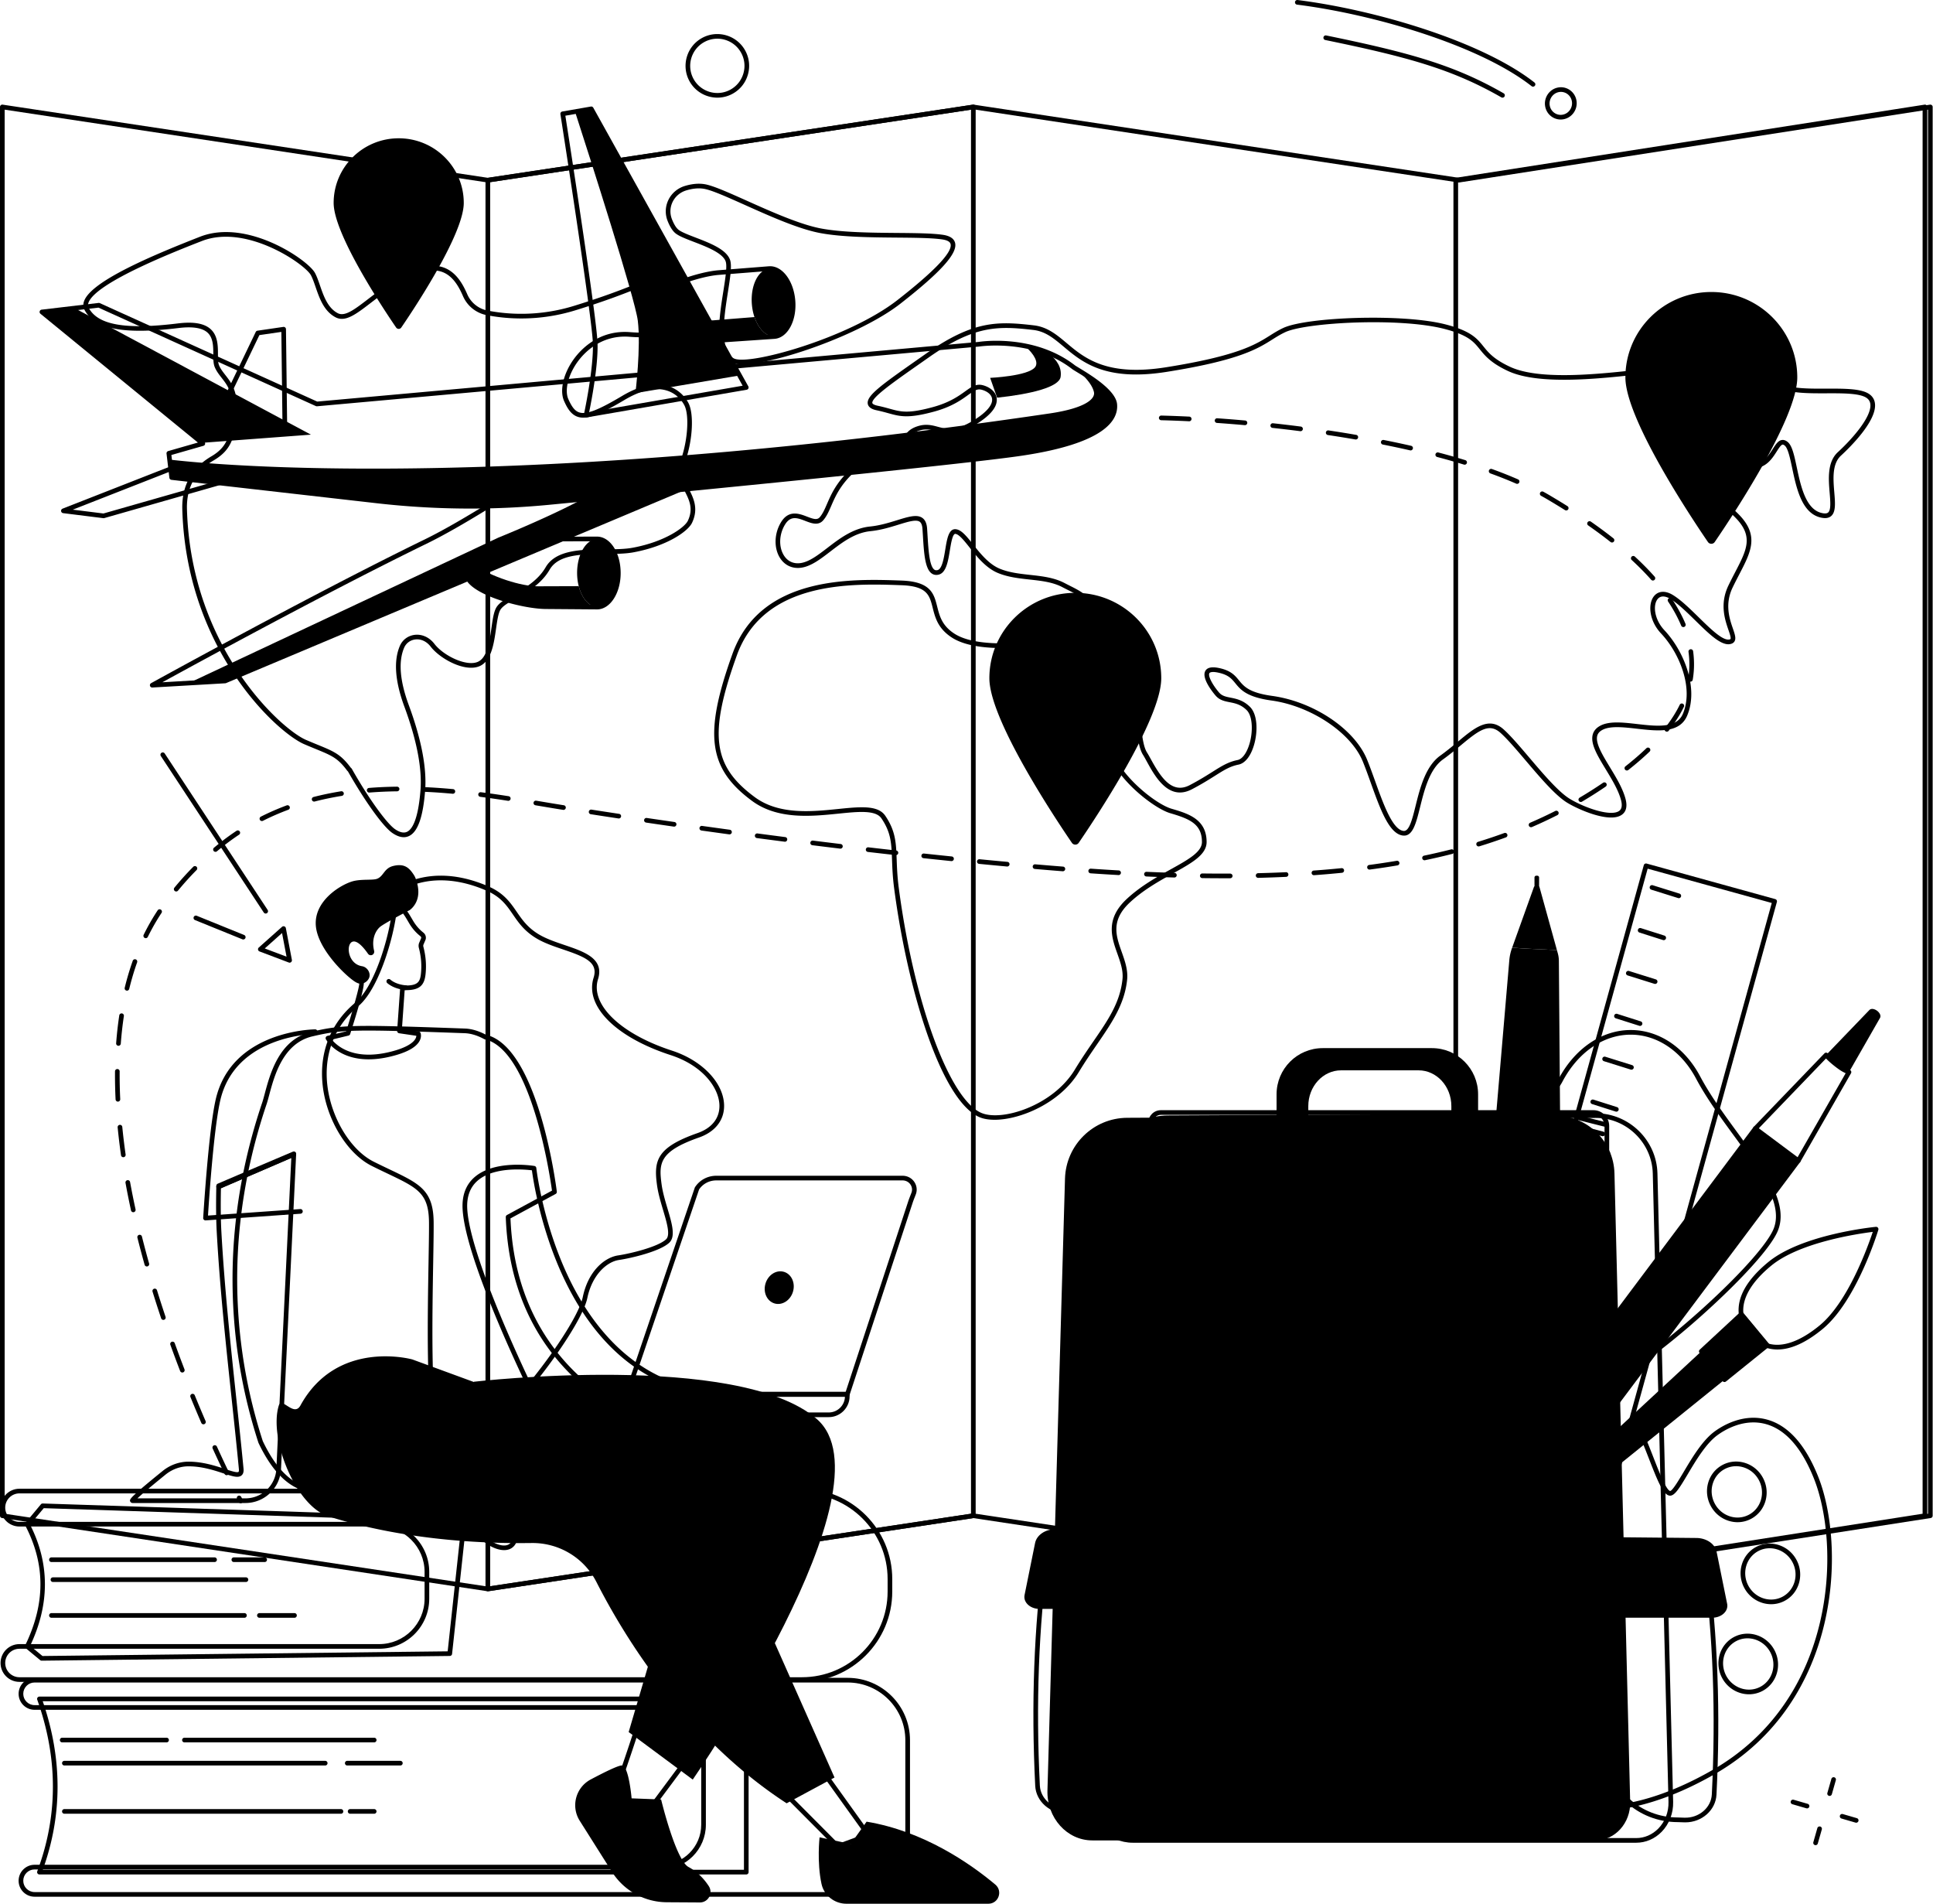
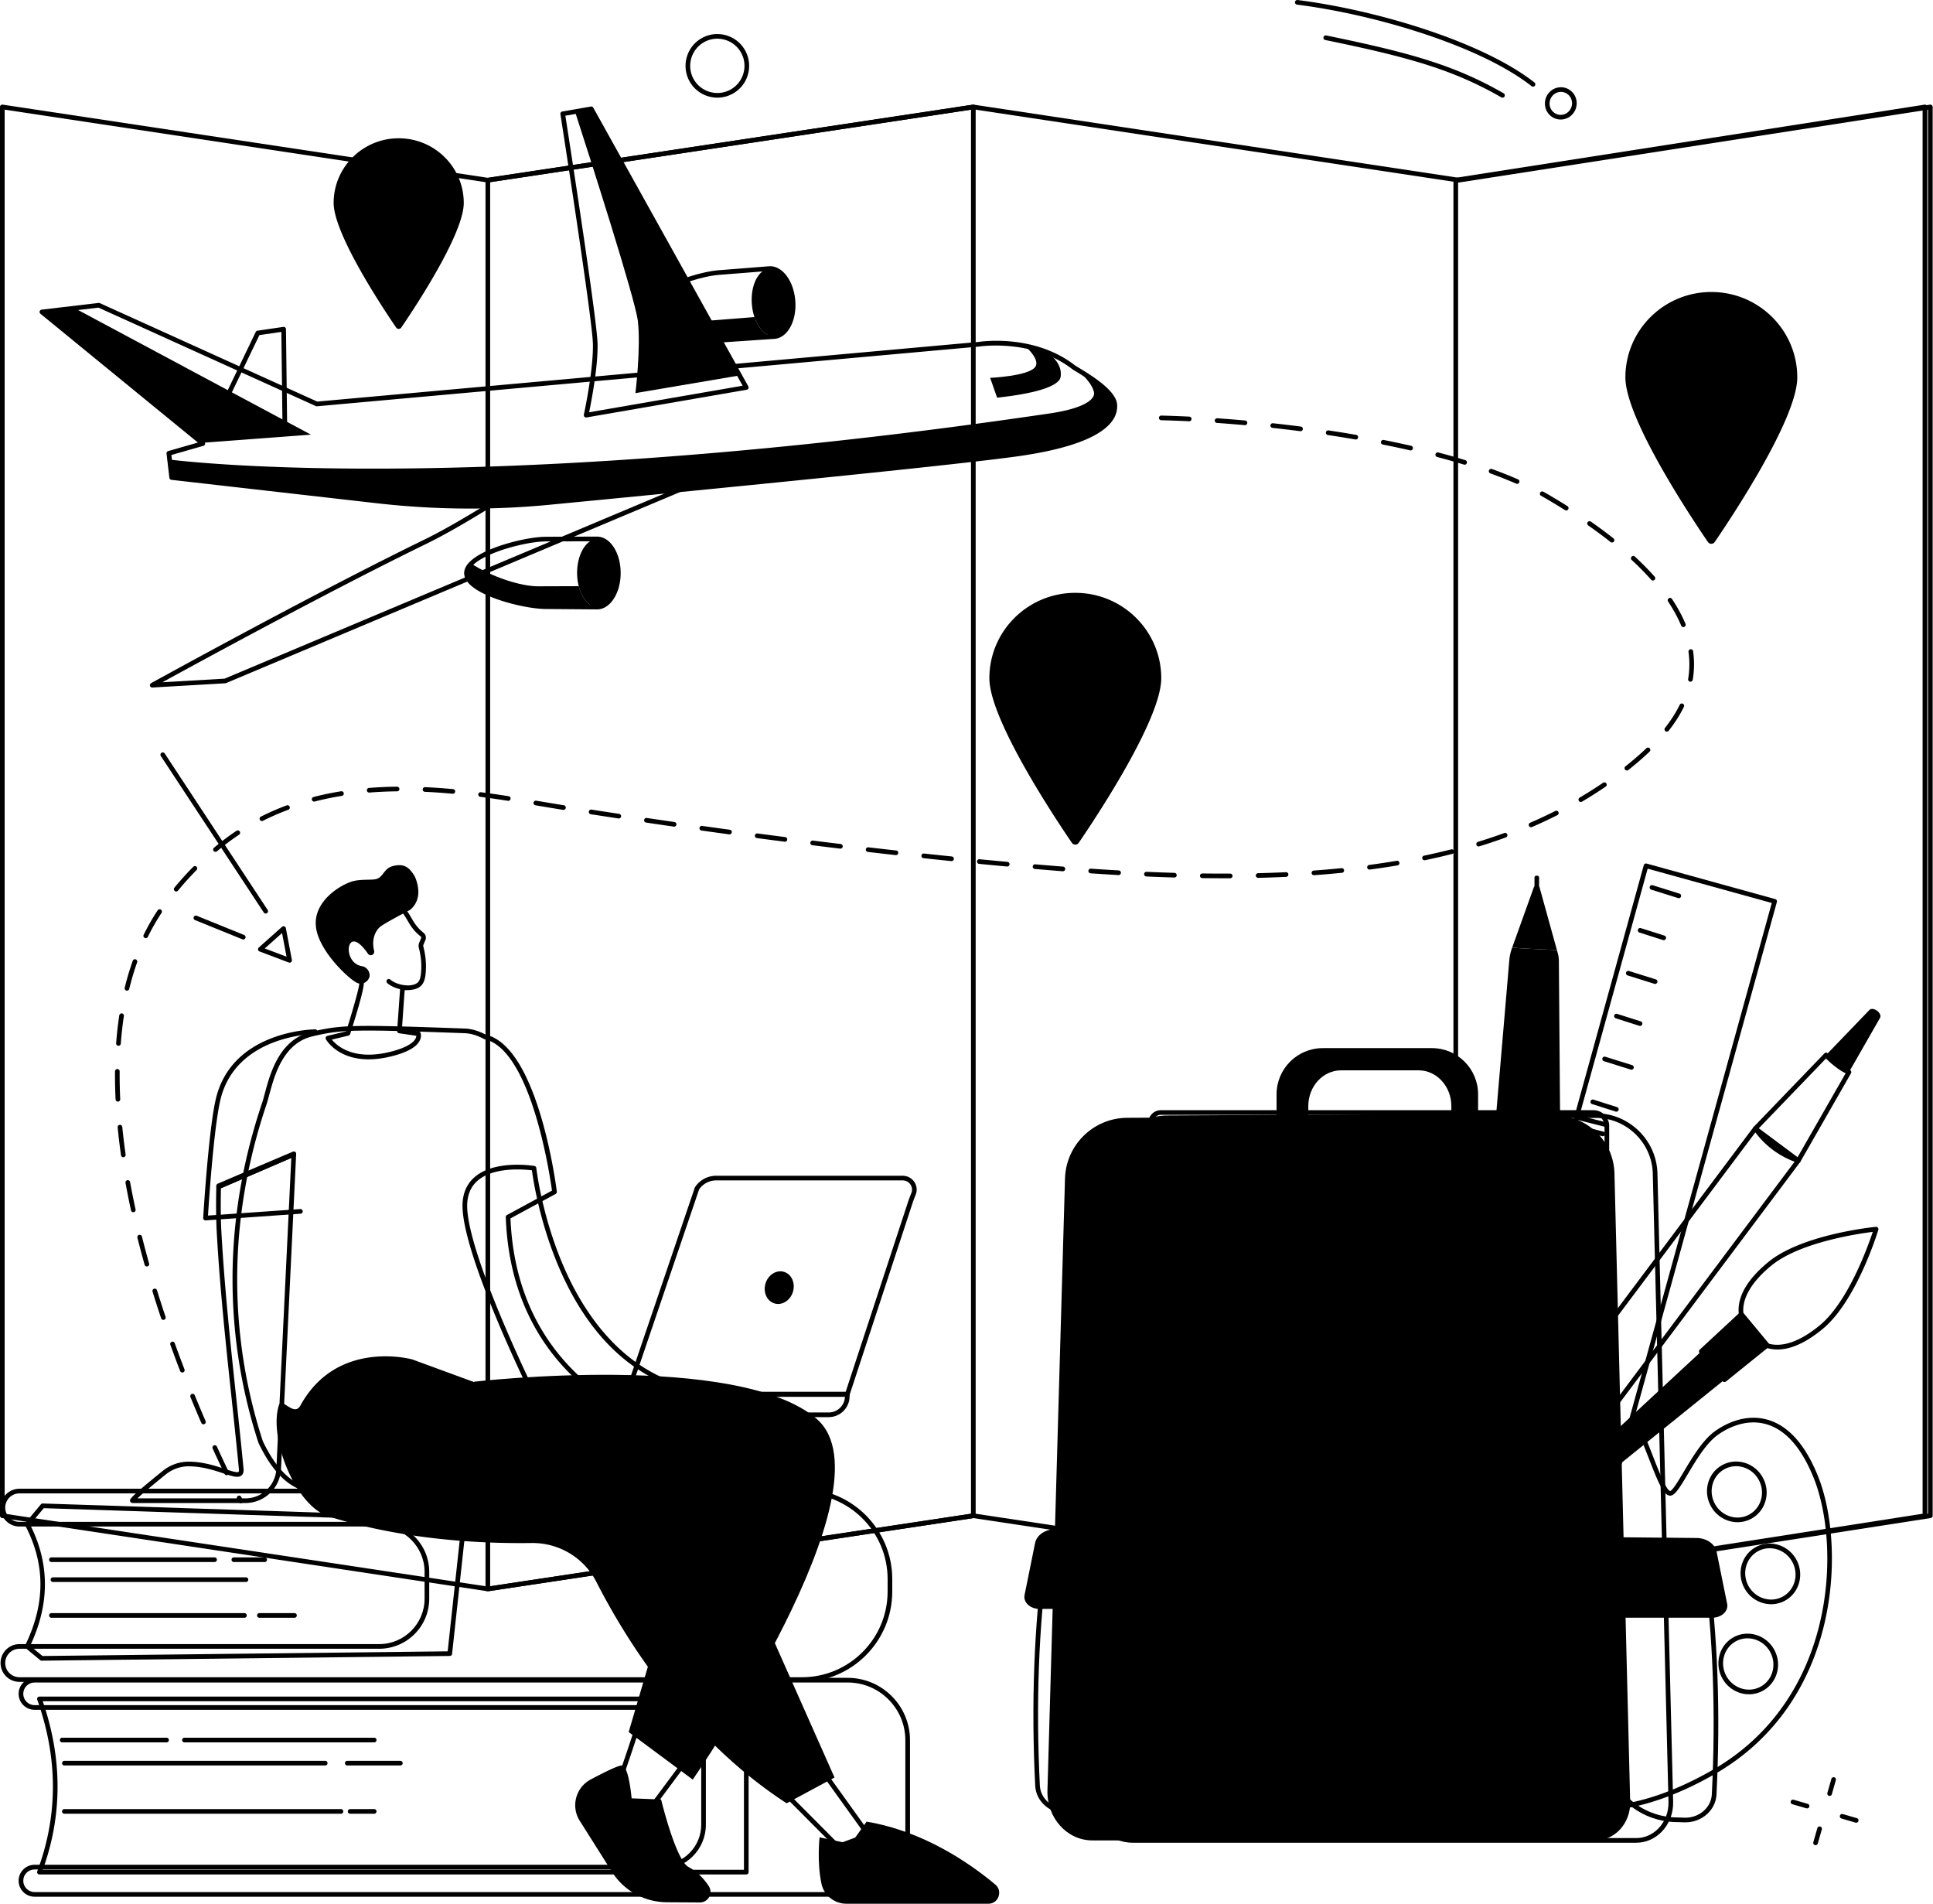
<svg xmlns="http://www.w3.org/2000/svg" width="2478" height="2440" fill="none">
  <path d="m5.968 1940.12 619.403 93.39 621.949-93.76c.29-.06.59-.06.89 0l621.94 93.76 601.45-93.38V140.559l-600.99 93.307c-.3.04-.6.04-.9 0l-621.95-93.774-621.944 93.774c-.296.04-.593.04-.891 0L5.968 140.545V1940.12Zm1864.182 99.39c-.15 0-.3 0-.44-.03l-621.95-93.77-621.944 93.77c-.296.04-.593.04-.891 0L2.537 1945.64A2.972 2.972 0 0 1 0 1942.69V137.079c0-.867.379-1.694 1.037-2.267a2.99 2.99 0 0 1 2.392-.68l621.942 93.76 621.949-93.76c.29-.053.59-.053.89 0l621.94 93.76 603.98-93.76c.86-.133 1.74.107 2.4.68.66.56 1.04 1.4 1.04 2.267V1942.69c0 1.47-1.06 2.72-2.53 2.95l-604.43 93.84c-.16.03-.3.03-.46.03Z" fill="#000" />
  <path d="M628.355 233.479V2033.07l616.415-92.95V140.545l-616.415 92.934Zm-2.984 1806.031a2.93 2.93 0 0 1-1.947-.72 2.967 2.967 0 0 1-1.037-2.26V230.905a2.99 2.99 0 0 1 2.538-2.946l622.395-93.827a3 3 0 0 1 2.39.68c.66.573 1.04 1.4 1.04 2.267V1942.69c0 1.48-1.08 2.74-2.54 2.95l-622.394 93.84c-.148.03-.296.03-.445.03ZM1869.2 233.466V2033.04l595.48-92.89V140.559l-595.48 92.907Zm-2.99 1806.044c-.71 0-1.4-.24-1.95-.71-.65-.57-1.03-1.4-1.03-2.27V230.906a2.975 2.975 0 0 1 2.51-2.947l601.46-93.827a2.974 2.974 0 0 1 3.44 2.947V1942.69c0 1.47-1.07 2.72-2.52 2.95l-601.46 93.84c-.14.03-.3.03-.45.03Z" fill="#000" />
-   <path d="M565.184 1128.31c-16.921 0-30.621 3.65-40.889 7.93-8.842 3.69-14.511 11.49-14.8 20.35-1.046 32.24-21.419 109.16-50.219 133.06-30.199 25.07-44.275 61.06-39.631 101.34 4.84 41.96 29.887 83.17 59.558 98 7.425 3.7 14.348 7.01 20.454 9.92 38.286 18.26 55.763 26.6 56.255 67.12.131 10.78-.175 28.41-.563 50.72-1.229 70.84-3.089 177.88 6.498 212.41 12.265 44.17 40.908 119.91 57.868 138.04 8.952 9.56 24.514 16.92 32.556 12.16 4.466-2.64 10.397-11.85-.087-43.77-1.609-4.9-3.176-9.6-4.683-14.14-18.546-55.7-28.762-86.4 3.328-118.24 32.52-32.28 89.78-109.84 96.268-140.84 6.947-33.2 27.78-50.72 45.346-53.34 16.386-2.46 51.228-11.02 61.425-20.62 5.715-5.37 1.069-21.02-3.845-37.58-3.107-10.48-6.32-21.31-7.76-31.79-4.331-31.49-.618-48.35 51.958-66.79 18.284-6.41 28.258-18.92 28.058-35.2-.24-21.46-19.946-50.89-62.624-64.77-70.47-22.91-110.136-62.75-98.703-99.12 6.213-19.77-10.775-26.65-39.005-36.23-12.218-4.14-24.85-8.42-35.176-14.8-14.907-9.18-22.222-19.82-29.292-30.12-7.964-11.58-15.488-22.53-33.696-30.45-22.459-9.76-42.067-13.25-58.599-13.25Zm81.061 858.46c-10.338 0-22.8-6.85-30.889-15.5-17.572-18.78-46.833-95.76-59.261-140.51-9.816-35.36-7.948-142.93-6.714-214.11.374-21.38.695-39.85.563-50.54-.448-36.82-14.717-43.62-52.856-61.82-6.131-2.92-13.08-6.24-20.553-9.97-31.344-15.65-57.764-58.83-62.816-102.65-4.884-42.35 9.941-80.22 41.745-106.6 27.543-22.87 47.052-97.35 48.069-128.68.362-11.22 7.436-21.04 18.459-25.66 21.379-8.92 56.808-15.24 104.169 5.36 19.782 8.6 28.147 20.78 36.235 32.55 6.723 9.77 13.672 19.89 27.504 28.41 9.755 6.02 22.06 10.2 33.96 14.23 25.105 8.52 51.063 17.32 42.787 43.67-10.214 32.49 28.794 70.18 94.856 91.66 38.969 12.67 66.416 41.6 66.749 70.38.213 18.76-11.467 33.66-32.055 40.89-51.338 18.01-51.773 33.08-48.025 60.35 1.381 10.02 4.528 20.64 7.573 30.89 5.69 19.19 10.603 35.75 2.214 43.64-11.935 11.23-48.699 19.79-64.631 22.17-15.02 2.24-34.065 18.43-40.391 48.67-6.686 31.95-64.893 111.08-97.906 143.84-29.459 29.24-20.24 56.95-1.868 112.13 1.509 4.54 3.08 9.26 4.69 14.16 8.987 27.36 8.134 44.44-2.54 50.76-2.664 1.58-5.757 2.28-9.068 2.28ZM242.013 413.585c12.519 0 21.671 2.68 27.787 8.08 9.564 8.44 9.584 21.747 9.601 32.427.008 5.533.018 10.773 1.352 14 1.886 4.573 4.89 8.427 8.071 12.507 7.332 9.386 15.641 20.026 14.715 43.48-1.36 34.4-5.942 52.08-29.494 65.906-23.625 13.88-35.196 34.987-34.382 62.734 5.162 177.173 120.418 281.773 152.566 295.573a992.11 992.11 0 0 0 14.922 6.227c20.877 8.546 29.52 12.093 42.422 29.306.188.24.387.414.644.614.318.24.583.546.78.893 23.943 42.268 45.948 70.898 55.311 77.338 6.176 4.25 11.407 5.4 15.548 3.42 6.156-2.93 14.135-14.54 17.176-53.2 2.209-28.065-4.72-64.078-20.592-107.051-12.051-32.654-14.02-58.88-5.856-77.96 3.339-7.814 10.417-13.107 18.931-14.187 9.42-1.187 18.896 3.107 25.361 11.52 12.096 15.707 42.163 29.84 56.329 22.747 11.455-5.72 14.314-25.68 16.834-43.28 1.526-10.68 2.846-19.894 5.956-25.56 3.668-6.68 12.457-11.654 22.634-17.414 13.762-7.773 30.89-17.453 40.883-34.68 13.101-22.573 46.464-22.773 75.896-22.946 13.057-.094 25.385-.16 35.405-2.014 42.19-7.76 67.015-26.293 70.928-34.493 7.571-15.84 1.664-27.227-4.586-39.293-5.527-10.667-11.242-21.694-5.836-35.014 10.046-24.786 12.925-60.733 5.924-73.973-2.328-4.387-9.275-15.053-23.41-19.013-14.662-4.12-32.588.026-53.261 12.333-32.912 19.573-48.549 25.24-59.741 21.68-8.906-2.84-13.768-11.427-17.696-20.28-5.888-13.267-1.126-34.533 11.856-52.92 8.242-11.68 31.801-38.507 72.385-35.4 43.741 3.347 68.016-5.72 72.121-26.973 2.463-12.747-13.458-29.734-32.141-34.307-10.425-2.533-16.131-.293-35.041 7.147-14.69 5.773-36.887 14.506-74.591 26.133-46.809 14.427-87.804 11.333-113.956 6.187a41.716 41.716 0 0 1-30.224-24.307c-5.036-11.586-12.544-25.547-26.047-30.787-9.746-3.786-21.789-2.533-35.781 3.721-23.539 10.506-41.84 24.546-56.548 35.813-18.867 14.466-32.492 24.92-45.013 18.346-14.898-7.84-20.598-24.346-25.623-38.92-1.959-5.666-3.812-11.04-6.003-15.093-7.548-13.987-82.438-66.147-139.88-43.693-33.553 13.106-135.652 53-145.198 78.893-.915 2.48-.842 4.653.221 6.64 11.836 22.107 47.093 28.28 114.295 20.04 5.085-.627 9.764-.947 14.046-.947Zm275.591 659.445c-4.501 0-9.415-1.82-14.677-5.44-11.714-8.06-35.05-40.43-56.842-78.818a8.762 8.762 0 0 1-1.288-1.373c-11.914-15.894-19.537-19.014-39.91-27.36-4.388-1.8-9.339-3.827-15.012-6.267-16.652-7.147-53.984-36.4-88.576-87.667-29.27-43.373-64.758-115.573-67.603-213.213-.879-30.093 11.68-52.987 37.325-68.04 21.283-12.507 25.26-28.227 26.556-61.013.84-21.253-6.428-30.56-13.456-39.574-3.441-4.4-6.69-8.559-8.886-13.893-1.782-4.32-1.79-10.12-1.802-16.28-.014-9.973-.034-21.28-7.584-27.947-6.76-5.973-19.266-7.893-37.153-5.693-70.011 8.587-107.109 1.454-120.285-23.146-1.888-3.534-2.078-7.401-.556-11.521 9.282-25.173 84.301-57.253 148.621-82.386 60.656-23.707 138.335 29.8 147.304 46.413 2.424 4.493 4.353 10.08 6.393 16 4.664 13.507 9.952 28.84 22.762 35.573 9.129 4.8 21.494-4.68 38.601-17.8 14.957-11.466 33.568-25.733 57.744-36.533 15.509-6.933 29.097-8.213 40.376-3.84 15.56 6.04 23.864 21.333 29.36 33.973a35.753 35.753 0 0 0 25.907 20.84c25.472 5.014 65.417 8.027 111.041-6.04 37.489-11.56 59.561-20.24 74.168-25.973 19.191-7.56 26.364-10.387 38.64-7.387 22.267 5.427 39.704 25.08 36.583 41.227-4.774 24.72-31.17 35.414-78.434 31.787-37.588-2.867-59.401 22.053-67.056 32.893-11.629 16.467-16.264 35.827-11.276 47.067 4.598 10.36 8.668 15.293 14.051 17 9.199 2.933 24.071-2.787 54.881-21.12 22.134-13.16 41.635-17.52 57.924-12.947 16.36 4.587 24.382 16.894 27.071 21.974 7.809 14.76 5.108 52.413-5.667 78.999-4.373 10.774.251 19.707 5.603 30.027 6.341 12.24 13.524 26.093 4.675 44.613-5.207 10.907-31.988 29.827-75.232 37.8-10.536 1.934-23.124 2.014-36.448 2.094-29.196.173-59.387.36-70.771 19.986-10.807 18.614-28.719 28.747-43.111 36.88-9.385 5.307-17.488 9.88-20.337 15.08-2.588 4.72-3.896 13.867-5.283 23.534-2.728 19.053-5.822 40.653-20.07 47.773-18.5 9.253-51.414-8.453-63.726-24.44-5.241-6.813-12.5-10.173-19.886-9.24-6.39.8-11.696 4.773-14.196 10.613-7.543 17.627-5.532 42.374 5.973 73.547 16.172 43.787 23.217 80.667 20.941 109.588-2.66 33.79-9.385 52.8-20.558 58.12a15.627 15.627 0 0 1-6.819 1.55ZM879.681 244.065c-7.686 2.32-14.058 7.72-17.48 14.827-3.397 7.066-3.66 14.973-.733 22.28 2.471 6.173 5.123 10.52 7.884 12.92 3.684 3.2 12.655 6.653 22.151 10.306 18.429 7.08 39.322 15.107 44.282 28.4 2.747 7.387.387 22.4-2.613 41.427-4.893 31.04-11.6 73.547 7.253 84.947 17.294 10.453 147.125-25.414 210.165-74.654 47.84-37.373 70.72-61.533 67.98-71.813-.8-2.973-4.45-4.947-10.88-5.867-13.3-1.92-35-2.106-57.96-2.306-32.96-.28-70.33-.614-98.12-5.787-27.73-5.16-64.318-21.547-96.612-36-22.64-10.133-42.186-18.893-52.225-20.693-6.806-1.24-14.586-.56-23.092 2.013Zm71.717 222.827c-6.293 0-11.12-.827-14.066-2.614-22.28-13.48-15.507-56.453-10.053-90.986 2.626-16.707 5.119-32.494 2.919-38.4-4.026-10.787-24.439-18.627-40.834-24.934-10.437-4-19.452-7.466-23.928-11.36-3.483-3.026-6.681-8.146-9.511-15.2-3.552-8.88-3.234-18.506.9-27.093 4.144-8.613 11.848-15.16 21.131-17.96 9.415-2.84 18.116-3.573 25.879-2.173 10.75 1.933 30.604 10.826 53.604 21.12 30.4 13.613 68.231 30.56 95.271 35.586 27.26 5.08 64.36 5.4 97.08 5.68 24.17.214 45.05.4 58.76 2.374 9.01 1.293 14.32 4.746 15.78 10.24 3.56 13.346-18.05 37.413-70.06 78.04-50.86 39.72-160.352 77.68-202.872 77.68ZM1104.87 1034.69c13.78 0 24.33 2.48 30.02 10.88 13.3 19.56 13.84 34.8 14.59 55.88.37 10.36.8 22.11 2.73 36.8 19.38 146.66 64.86 270.54 105.8 288.14 26.43 11.36 91.95-9.38 119.8-55.35 8.04-13.28 15.95-24.8 23.6-35.95 19.28-28.02 34.5-50.17 37.56-80.18 1.12-10.95-2.64-21.52-6.61-32.72-7.33-20.68-15.65-44.12 12.09-69.99 17.79-16.57 38.38-28.01 56.55-38.09 22.27-12.36 39.85-22.14 39.83-34.96-.04-23.24-16.16-29.71-40.72-36.91-24.62-7.23-85.72-57.321-80.78-94.521 3.48-26.08 11.34-43.627 21-46.96 3-1.04 7.63-1.254 12.55 3.6 6.81 6.68 8.6 19.266 10.51 32.6 1.48 10.426 3.01 21.186 7.06 27.573 1.5 2.333 3.11 5.28 4.98 8.68 12.74 23.267 27.08 44.988 49.84 33.038 12.5-6.558 21.69-12.358 29.08-17.011 11.7-7.374 20.16-12.72 32.18-15.12 6.03-1.2 11.72-8.96 15.24-20.747 4.5-15.08 4.36-35.373-3.64-43.24-7.41-7.267-14.7-8.72-21.76-10.12-6.72-1.333-13.06-2.6-18.18-8.64-4.42-5.187-18.36-22.84-12.86-31.747 2.78-4.506 9.18-5.466 19.56-2.933 13.63 3.333 18.58 9.4 23.36 15.253 6.38 7.8 12.95 15.867 42.62 19.987 53.36 7.387 105.68 42.533 121.68 81.76 3.53 8.667 7.02 18.4 10.41 27.818 10.48 29.17 22.36 62.25 36.45 63.48 7.24.61 11.11-15.3 15.31-32.15 5.63-22.61 12.63-50.775 31.68-64.401 8.13-5.827 15.39-11.867 22.4-17.72 21.28-17.747 39.65-33.067 58.81-15.827 9.24 8.32 20.82 21.92 33.06 36.32 17.54 20.627 37.44 44.018 51.78 52.678 19.4 11.72 52.92 23.23 63.39 15.35 3.28-2.47 4.01-7.19 2.16-14.04-3.39-12.6-11.51-25.975-19.36-38.921-10.71-17.627-19.95-32.854-16.87-44.694 1.22-4.626 4.27-8.36 9.08-11.093 11.71-6.627 29.43-4.6 48.19-2.467 24.75 2.827 50.31 5.747 58.32-13.133 13.92-32.773-4.05-77.547-28.01-103.04-15.32-16.293-17.03-37.853-9.02-47.773 5.48-6.774 14.44-7.374 23.99-1.614 10.48 6.334 22.13 17.747 33.4 28.774 14.76 14.466 30.03 29.44 38.61 28.466 1.08-.12 1.86-.386 2.07-.72.88-1.386-.96-6.746-2.59-11.466-4.56-13.294-11.45-33.374-.09-57.027 2.99-6.2 5.92-11.853 8.75-17.307 14.68-28.266 23.54-45.333 1.05-68.88-9.99-10.48-22.96-20.093-34.41-28.586-17.23-12.76-29.67-21.987-28.88-30.72.3-3.56 2.74-6.494 7.25-8.72 16.33-8.094 35.41-6.067 53.89-4.12 8.27.88 16.68 1.733 24.98 1.76 12.46-.027 18.73-9.827 24.26-18.48 3.7-5.774 6.88-10.774 11.67-11.494 2.49-.386 5.04.494 7.55 2.614 5.66 4.76 8.24 16.88 11.5 32.213 5.03 23.667 11.28 53.12 31.06 58.48 4.36 1.187 7.44 1.067 9.13-.347 3.85-3.2 2.96-13.906 2.01-25.24-1.46-17.573-3.29-39.453 10.48-52.12 20.15-18.533 43.15-45.693 41.71-61.293-.36-3.747-2.15-6.587-5.48-8.667-9.04-5.64-30.27-5.573-50.81-5.493-25.15.08-51.11.173-63-9.387-25.87-20.773-66-27.8-122.68-21.453-8.87.987-18.39 2.147-28.32 3.347-68.02 8.24-152.64 18.493-194.58-1.24-21.78-10.254-29.29-19.56-35.92-27.76-7.81-9.68-14.57-18.04-45-25.96-57.56-15-177.34-8.4-204.16 4.013-6.2 2.88-11.28 6.067-16.65 9.453-18.91 11.907-42.43 26.734-135.35 41.494-78.88 12.533-108.49-12.36-132.29-32.36-12.47-10.467-23.24-19.52-38.85-21.334-44.68-5.173-75.07-6.253-134.06 35.227l-12.44 8.733c-32.85 23.014-61.22 42.88-59.82 49.72.26 1.32 2.88 2.627 6.98 3.48 5.9 1.24 10.72 2.574 14.98 3.747 14.86 4.107 23.82 6.6 55.52-2 21.53-5.853 33.16-14.213 41.65-20.32 7.97-5.733 13.75-9.88 22.19-7.827 7.41 1.814 16.58 7.174 18.01 16.334 1.68 10.666-7.25 22.08-26.52 33.893-25.36 15.56-38.65 12.013-50.36 8.867-7.23-1.934-13.47-3.6-22.19-.92-11.8 3.6-14.14 10.133-17.12 18.4-2.65 7.4-5.66 15.786-16.13 22.373-10 6.307-16.51 4.453-22.25 2.813-6.87-1.973-13.36-3.826-28.35 10.027-17.49 16.173-23.92 30.947-29.08 42.827-3.13 7.213-5.85 13.453-10.29 18.586-6.27 7.24-15.1 3.84-22.87.84-10.07-3.866-18.76-7.213-26.01 4.48-7.884 12.694-8.418 29.16-1.3 40.067 4.8 7.36 12.31 10.72 21.15 9.44 11.07-1.573 22.36-10.253 34.32-19.427 15.4-11.826 32.85-25.213 54.6-27.413 12.72-1.28 24.51-4.92 34.91-8.133 14.06-4.347 25.17-7.774 32.14-3 3.71 2.546 5.74 7.04 6.22 13.733.21 3.067.4 6.173.58 9.28 1.12 18.16 2.39 38.747 8.62 43.32.74.547 1.98 1.187 4.24.627 5.78-1.44 8.05-15.32 9.88-26.48 2.28-13.96 4.48-27.16 13.84-25.854 7.13.987 13.61 9.147 21.82 19.467 8.91 11.213 19.99 25.147 33.87 30.973 12.11 5.094 25.81 6.587 39.07 8.054 15.21 1.666 30.93 3.386 44.42 10.52 2.06 1.08 4.19 2.16 6.34 3.24 13.12 6.586 27.98 14.066 29.13 27.173 1.07 12.107-9.6 26.067-33.56 43.907-.36.266-.76.44-1.19.533-4.21.88-103.84 21.28-144.86-4.773-18.28-11.6-21.87-25.867-25.04-38.44-4.06-16.107-6.99-27.747-40.18-28.934l-.5-.013c-61.42-2.2-175.751-6.267-210.391 89.96-36.347 101.027-31.16 141.8 23.12 181.758 30.96 22.8 72.791 18.55 106.411 15.14 11.34-1.16 21.72-2.22 30.74-2.22Zm170.06 400.51c-7.48 0-14.08-1.09-19.26-3.32-49.22-21.16-92.27-163.33-109.36-292.84-1.99-14.97-2.42-26.88-2.79-37.37-.75-20.84-1.24-34.6-13.56-52.75-7.43-10.95-29.59-8.69-55.23-6.08-34.64 3.52-77.731 7.89-110.544-16.25-56.374-41.511-62.266-85.578-25.2-188.591 36.106-100.334 153.284-96.16 216.214-93.92l.51.026c37.66 1.334 41.58 16.934 45.74 33.44 3.04 12.054 6.18 24.534 22.46 34.867 37.37 23.72 131.13 5.813 139.81 4.08 21.17-15.853 31.49-28.707 30.65-38.2-.85-9.787-13.57-16.187-25.86-22.36-2.19-1.107-4.36-2.187-6.43-3.293-12.51-6.6-26.97-8.187-42.29-9.867-13.68-1.507-27.83-3.067-40.74-8.48-15.29-6.427-26.9-21.027-36.22-32.76-6.8-8.547-13.22-16.613-17.99-17.28-.07 0-.13-.013-.21-.013-3.5 0-5.47 12.066-6.92 20.92-2.32 14.226-4.72 28.92-14.34 31.32-3.45.866-6.56.32-9.18-1.614-8.5-6.226-9.74-26.4-11.04-47.773-.2-3.08-.39-6.173-.6-9.227-.34-4.76-1.52-7.773-3.63-9.213-4.6-3.16-14.97.053-27.01 3.76-10.67 3.293-22.76 7.04-36.07 8.373-20.05 2.027-36.07 14.32-51.56 26.214-12.6 9.666-24.51 18.8-37.12 20.613-11.08 1.587-20.92-2.827-26.99-12.107-8.331-12.76-7.838-31.88 1.23-46.466 9.85-15.88 23.36-10.694 33.21-6.894 7.88 3.027 12.88 4.68 16.23.814 3.84-4.44 6.39-10.294 9.32-17.067 5.39-12.387 12.09-27.787 30.51-44.813 17.45-16.134 26.26-13.627 34.05-11.4 5.4 1.546 9.67 2.773 17.43-2.107 8.72-5.507 11.13-12.227 13.69-19.347 3.11-8.666 6.32-17.613 20.99-22.093 10.34-3.173 18.04-1.12 25.46.867 11.08 2.96 22.54 6.026 45.71-8.187 16.55-10.147 24.97-20.053 23.75-27.893-.98-6.254-7.91-10.08-13.54-11.454-5.53-1.346-9.3 1.134-17.29 6.88-8.85 6.374-20.99 15.094-43.57 21.227-33.27 9.027-43.38 6.227-58.68 1.987-4.16-1.147-8.88-2.454-14.59-3.654-2.57-.533-10.4-2.173-11.61-8.12-2.11-10.266 16.4-23.706 62.24-55.813l12.42-8.72c60.78-42.72 92.1-41.613 138.18-36.267 17.41 2.014 29.36 12.054 42 22.68 22.88 19.227 51.34 43.147 127.53 31.04 91.71-14.573 114.65-29.026 133.09-40.64 5.55-3.493 10.78-6.786 17.34-9.826 30.05-13.92 153.28-18.68 208.16-4.374 32.34 8.414 40.01 17.92 48.14 27.987 6.52 8.08 13.27 16.427 33.83 26.107 40.37 19 124.05 8.866 191.31.72 9.96-1.214 19.49-2.36 28.37-3.36 58.35-6.52 99.92.906 127.09 22.746 10.24 8.227 35.18 8.134 59.23 8.054 22.39-.08 43.51-.16 54 6.4 4.95 3.093 7.73 7.533 8.25 13.173 2.08 22.347-32.85 56.347-43.6 66.24-11.62 10.693-10 30.107-8.57 47.24 1.12 13.48 2.09 25.133-4.13 30.32-3.34 2.773-8.1 3.267-14.52 1.52-23.3-6.32-29.98-37.747-35.34-63-2.77-13.093-5.4-25.44-9.5-28.893-1.15-.96-2.08-1.4-2.82-1.28-2.1.32-4.86 4.64-7.53 8.813-5.72 8.96-13.55 21.2-29.28 21.24-8.41-.013-17.19-.907-25.61-1.8-18.43-1.947-35.84-3.787-50.62 3.533-2.52 1.254-3.85 2.56-3.97 3.907-.48 5.4 13.24 15.56 26.49 25.4 11.66 8.627 24.84 18.413 35.19 29.24 25.44 26.64 14.73 47.24-.08 75.76-2.81 5.427-5.72 11.027-8.67 17.147-10.29 21.44-3.88 40.133.38 52.493 2.54 7.427 4.38 12.8 1.97 16.613-1.24 1.947-3.41 3.107-6.44 3.454-11.37 1.266-26.25-13.28-43.45-30.134-11.03-10.8-22.43-21.96-32.31-27.933-6.96-4.2-12.73-4.107-16.27.253-6.3 7.8-4.26 26.12 8.72 39.934 25.26 26.88 44.07 74.373 29.16 109.466-9.74 22.974-37.57 19.8-64.48 16.734-17-1.934-34.56-3.934-44.57 1.733-3.41 1.933-5.45 4.347-6.24 7.4-2.45 9.4 6.6 24.307 16.17 40.093 8.08 13.294 16.43 27.045 20.04 40.465 2.54 9.43 1.08 16.28-4.34 20.36-15.06 11.34-54.42-5.56-70.07-15.01-15.17-9.16-34.53-31.921-53.24-53.921-12.11-14.24-23.55-27.694-32.51-35.747-14.62-13.173-27.54-3.587-51 15.973-6.76 5.64-14.42 12.027-22.74 17.987-17.27 12.347-23.98 39.318-29.36 60.988-5.24 21.08-9.43 37.72-21.62 36.65-17.9-1.56-29.38-33.54-41.56-67.41-3.34-9.348-6.82-19.015-10.32-27.575-15-36.786-66.38-71.106-116.96-78.106-31.98-4.44-39.65-13.827-46.42-22.12-4.54-5.56-8.47-10.374-20.15-13.227-10.41-2.547-12.64-.44-13.08.267-2.04 3.32 3.37 14.186 12.33 24.76 3.78 4.44 8.64 5.413 14.8 6.64 7.18 1.426 16.1 3.2 24.78 11.72 10.08 9.893 10.24 32.24 5.18 49.2-4.22 14.16-11.44 23.226-19.78 24.893-10.95 2.187-18.6 7.013-30.19 14.32-7.47 4.707-16.76 10.578-29.47 17.238-29.85 15.67-47.38-16.331-57.86-35.451-1.82-3.307-3.38-6.174-4.76-8.347-4.76-7.467-6.39-18.88-7.96-29.933-1.67-11.76-3.4-23.92-8.76-29.187-3.35-3.28-5.67-2.467-6.43-2.213-5.96 2.053-13.53 15.866-17.03 42.106-4.41 33.094 52.75 81.025 76.52 88.005 21.08 6.18 44.96 13.2 45.03 42.62.03 16.35-18.92 26.87-42.91 40.19-17.86 9.92-38.12 21.16-55.37 37.24-24.88 23.2-17.91 42.84-10.53 63.63 4.01 11.33 8.17 23.04 6.92 35.33-3.22 31.52-19.6 55.36-38.58 82.96-7.6 11.07-15.46 22.52-23.42 35.65-23.91 39.48-74.74 61.07-107.98 61.07ZM1862.75 1661.41c29.93 0 57.98 1.07 74.88 3.68 24.56 3.79 40.93 32.24 56.77 59.75 14.36 24.97 27.93 48.55 45.33 49.88 16.54 1.27 64.27-29.69 121.62-78.88 55.94-47.99 100.76-95.8 111.5-118.97 15.02-32.4-16.68-75.71-50.24-121.55-17.29-23.63-35.17-48.05-48.4-72.97-18.68-35.22-49.96-56.22-83.66-56.22h-.12c-34.92.04-67.63 22.58-87.5 60.26-21.54 40.89-98.52 54.84-172.96 68.32-28.12 5.09-54.69 9.9-76.92 16.01-75.92 20.83-45.62 175.21-44.88 178.96.39 1.48 6.5 23.47 34.08 18.16 18.88-3.63 72.14-6.43 120.5-6.43Zm177.84 119.31c-.44 0-.88-.01-1.31-.05-20.55-1.56-34.88-26.48-50.07-52.86-15.12-26.29-30.77-53.48-52.49-56.82-43.73-6.75-163.09-3.11-193.33 2.72-33.64 6.46-40.95-22.38-41.03-22.67 0-.04-.01-.07-.01-.09-1.38-6.67-32.68-163.55 49.13-185.99 22.48-6.17 49.17-11 77.43-16.12 69.62-12.61 148.54-26.91 168.74-65.24 20.91-39.67 55.59-63.39 92.76-63.44h.14c35.96 0 69.2 22.2 88.94 59.39 13.02 24.53 30.78 48.78 47.94 72.25 34.62 47.31 67.33 91.99 50.84 127.57-12.79 27.58-65.99 80.64-113.04 120.99-45.64 39.15-101.86 80.36-124.64 80.36Z" fill="#000" />
  <path d="M1524.48 539.945c-.04 0-.09.001-.15-.013-12.24-.6-24.25-1.04-35.73-1.333a2.994 2.994 0 0 1-2.92-3.054 3 3 0 0 1 2.99-2.92h.08c11.52.294 23.6.747 35.88 1.347 1.64.08 2.9 1.48 2.84 3.134a2.998 2.998 0 0 1-2.99 2.839Zm71.48 4.974c-.08 0-.17 0-.27-.013a1841.597 1841.597 0 0 0-35.65-2.84c-1.64-.12-2.89-1.547-2.77-3.187.12-1.64 1.54-2.893 3.18-2.773 11.82.826 23.86 1.786 35.78 2.853a2.98 2.98 0 0 1 2.7 3.24 2.99 2.99 0 0 1-2.97 2.72Zm71.24 7.747c-.12 0-.25 0-.39-.027-11.68-1.493-23.64-2.92-35.52-4.214a2.973 2.973 0 0 1-2.64-3.28c.18-1.64 1.6-2.826 3.3-2.653 11.92 1.307 23.9 2.72 35.62 4.227a2.993 2.993 0 0 1 2.59 3.347 2.989 2.989 0 0 1-2.96 2.6Zm70.85 10.626c-.16 0-.33-.013-.5-.04a1571.78 1571.78 0 0 0-35.31-5.68 2.994 2.994 0 0 1-2.51-3.4 2.951 2.951 0 0 1 3.39-2.506c11.96 1.786 23.88 3.706 35.44 5.706a2.988 2.988 0 0 1 2.44 3.453c-.25 1.454-1.52 2.467-2.95 2.467Zm70.27 13.987c-.21 0-.44-.014-.67-.067a1230.07 1230.07 0 0 0-34.94-7.44 2.99 2.99 0 0 1-2.35-3.52c.32-1.613 1.91-2.653 3.51-2.333 11.98 2.373 23.8 4.893 35.12 7.467 1.6.373 2.61 1.973 2.24 3.573a2.982 2.982 0 0 1-2.91 2.32Zm69.25 18.32c-.28 0-.57-.04-.86-.133a910.245 910.245 0 0 0-34.35-9.747 2.984 2.984 0 0 1-2.12-3.653c.41-1.587 2.05-2.534 3.64-2.121a871.484 871.484 0 0 1 34.57 9.827 2.968 2.968 0 0 1 1.98 3.72 2.991 2.991 0 0 1-2.86 2.107Zm67.28 24.546c-.4 0-.8-.08-1.18-.253-10.32-4.507-21.46-8.933-33.11-13.147a2.992 2.992 0 0 1-1.8-3.826 2.994 2.994 0 0 1 3.83-1.787c11.77 4.254 23.04 8.733 33.46 13.293a2.973 2.973 0 0 1 1.54 3.92 2.992 2.992 0 0 1-2.74 1.8Zm62.95 34.08c-.55 0-1.09-.146-1.59-.453a942.625 942.625 0 0 0-21.04-12.827c-3.1-1.853-6.3-3.68-9.57-5.466-1.45-.8-1.97-2.6-1.19-4.054a3 3 0 0 1 4.06-1.186c3.33 1.827 6.58 3.68 9.76 5.573 7.6 4.507 14.52 8.734 21.16 12.907a2.982 2.982 0 0 1-1.59 5.506Zm58.69 41.094c-.65 0-1.29-.2-1.85-.64-8.91-7.04-18.55-14.187-28.64-21.227a2.981 2.981 0 1 1 3.41-4.893c10.19 7.106 19.94 14.32 28.94 21.44a2.992 2.992 0 0 1 .49 4.187 2.992 2.992 0 0 1-2.35 1.133Zm52.44 48.733c-.82 0-1.64-.346-2.22-1-7.46-8.4-15.86-16.92-24.95-25.307a2.979 2.979 0 0 1-.17-4.213 2.973 2.973 0 0 1 4.21-.173c9.25 8.52 17.79 17.186 25.36 25.72a2.986 2.986 0 0 1-2.23 4.973Zm39.03 59.667c-1.17 0-2.28-.694-2.76-1.827-4.27-10.213-9.92-20.613-16.79-30.906a2.992 2.992 0 0 1 .83-4.147c1.36-.907 3.23-.534 4.13.826 7.08 10.627 12.92 21.361 17.34 31.921a2.984 2.984 0 0 1-1.6 3.906c-.38.147-.78.227-1.15.227Zm9.08 69.986a2.968 2.968 0 0 1-2.93-3.48 109.59 109.59 0 0 0 1.29-11.053c.19-2.573.28-5.187.28-7.76 0-5.253-.37-10.6-1.11-15.907-.22-1.64.92-3.146 2.55-3.36a2.95 2.95 0 0 1 3.37 2.547c.76 5.573 1.15 11.2 1.15 16.72 0 2.707-.09 5.453-.28 8.16-.27 3.907-.73 7.813-1.37 11.653a2.995 2.995 0 0 1-2.95 2.48Zm-30.23 64.054c-.65 0-1.29-.2-1.84-.64a2.984 2.984 0 0 1-.5-4.187c7.7-9.8 14.04-19.76 18.84-29.6a2.96 2.96 0 0 1 3.98-1.373c1.48.72 2.1 2.506 1.38 3.986-4.99 10.227-11.55 20.547-19.51 30.68a2.99 2.99 0 0 1-2.35 1.134Zm-51.24 49.773c-.88 0-1.76-.387-2.34-1.133a2.982 2.982 0 0 1 .49-4.187c9.87-7.787 18.91-15.6 26.87-23.213a2.97 2.97 0 0 1 4.22.093 2.977 2.977 0 0 1-.09 4.213c-8.11 7.747-17.29 15.68-27.29 23.587-.55.427-1.2.64-1.86.64ZM473.291 1015.84a2.988 2.988 0 0 1-2.972-2.75 2.982 2.982 0 0 1 2.736-3.21c11.58-.93 23.68-1.47 35.962-1.61 1.51.01 2.995 1.29 3.019 2.94.02 1.66-1.3 3-2.949 3.02-12.147.14-24.108.68-35.554 1.6-.081.01-.164.01-.242.01Zm107.266 1.51c-.09 0-.184 0-.277-.02-12.215-1.12-24.181-1.96-35.569-2.46a2.994 2.994 0 0 1-2.847-3.12 2.994 2.994 0 0 1 2.977-2.86h.139c11.48.52 23.54 1.38 35.848 2.51a2.982 2.982 0 0 1-.271 5.95Zm71.03 9.06c-.152 0-.306-.01-.462-.04-12.79-1.98-24.361-3.65-35.369-5.08a2.975 2.975 0 1 1 .763-5.9c11.061 1.42 22.681 3.09 35.522 5.09a2.976 2.976 0 0 1 2.491 3.4 2.983 2.983 0 0 1-2.945 2.53Zm-248.868.96a2.98 2.98 0 0 1-2.887-2.24 2.991 2.991 0 0 1 2.147-3.64c11.346-2.92 23.225-5.38 35.304-7.33a2.98 2.98 0 0 1 3.42 2.47 2.986 2.986 0 0 1-2.471 3.42c-11.896 1.92-23.596 4.35-34.767 7.23a3.8 3.8 0 0 1-.746.09Zm1623.811.52c-1.02 0-2.01-.53-2.57-1.48-.84-1.41-.36-3.24 1.05-4.08a546.21 546.21 0 0 0 30.03-19.06c1.36-.94 3.21-.59 4.15.77.93 1.36.57 3.21-.79 4.15-9.83 6.7-20.04 13.2-30.36 19.28-.47.28-1 .42-1.51.42Zm-1304.179 10.14c-.158 0-.315-.02-.475-.04-9.499-1.52-14.992-2.44-15.9-2.59l-19.544-3.28a2.977 2.977 0 0 1-2.451-3.43 2.988 2.988 0 0 1 3.436-2.45l19.4 3.25c.051.02.094.02.132.03.908.15 6.39 1.05 15.871 2.57a2.985 2.985 0 0 1 2.473 3.42 2.997 2.997 0 0 1-2.942 2.52Zm70.886 11.01a2.29 2.29 0 0 1-.448-.04c-13.141-1.99-25.012-3.8-35.452-5.43a2.976 2.976 0 0 1-2.492-3.4 2.996 2.996 0 0 1 3.407-2.49c10.435 1.63 22.293 3.44 35.428 5.43a2.982 2.982 0 0 1 2.507 3.4 2.997 2.997 0 0 1-2.95 2.53Zm-457.465 3.28c-1.091 0-2.143-.6-2.667-1.63a2.985 2.985 0 0 1 1.318-4.01c10.597-5.36 21.74-10.21 33.112-14.43a2.988 2.988 0 0 1 3.834 1.76 2.974 2.974 0 0 1-1.76 3.83c-11.162 4.15-22.096 8.91-32.494 14.16-.431.23-.892.32-1.343.32Zm528.4 7.16c-.14 0-.283-.01-.425-.03-12.419-1.78-24.267-3.5-35.491-5.16a2.982 2.982 0 0 1-2.517-3.38 2.958 2.958 0 0 1 3.385-2.52c11.217 1.65 23.06 3.37 35.467 5.16 1.632.22 2.765 1.74 2.532 3.37a2.994 2.994 0 0 1-2.951 2.56Zm1098.548.75a3 3 0 0 1-2.75-1.8c-.64-1.51.06-3.27 1.56-3.92 10.96-4.72 21.8-9.8 32.26-15.1 1.46-.74 3.26-.14 4.01 1.32.73 1.47.15 3.27-1.32 4a595.7 595.7 0 0 1-32.57 15.26c-.39.17-.79.24-1.19.24Zm-1027.548 9.18c-.133 0-.267-.01-.4-.02-12.187-1.67-24.04-3.31-35.521-4.91a2.984 2.984 0 0 1-2.542-3.37 2.964 2.964 0 0 1 3.37-2.54c11.466 1.6 23.306 3.24 35.493 4.9a2.991 2.991 0 0 1 2.56 3.36 3.004 3.004 0 0 1-2.96 2.58Zm71.068 9.42c-.13 0-.25-.02-.39-.03a10646.28 10646.28 0 0 1-35.545-4.64 2.985 2.985 0 0 1-2.573-3.35c.227-1.64 1.693-2.8 3.36-2.57 11.6 1.53 23.453 3.09 35.518 4.64 1.64.21 2.79 1.71 2.58 3.35-.19 1.5-1.47 2.6-2.95 2.6Zm889.29 6.02c-1.28 0-2.46-.82-2.85-2.1-.48-1.58.4-3.26 1.97-3.74 11.47-3.52 22.84-7.33 33.79-11.33 1.55-.57 3.25.23 3.83 1.77.56 1.55-.23 3.27-1.78 3.83a684.238 684.238 0 0 1-34.09 11.44c-.28.09-.57.13-.87.13Zm-818.17 2.86c-.12 0-.24 0-.36-.03a7597 7597 0 0 1-35.59-4.37c-1.64-.2-2.8-1.7-2.58-3.32.2-1.64 1.68-2.8 3.32-2.6 11.7 1.46 23.56 2.92 35.56 4.37 1.64.2 2.8 1.68 2.61 3.32a2.996 2.996 0 0 1-2.96 2.63Zm-801.129 4.08c-.854 0-1.699-.36-2.29-1.07a2.98 2.98 0 0 1 .37-4.2c2.861-2.4 5.809-4.8 8.842-7.19 6.467-5.09 13.21-9.96 20.039-14.49 1.372-.92 3.227-.53 4.135.83a2.99 2.99 0 0 1-.836 4.14 299.453 299.453 0 0 0-19.643 14.22c-2.985 2.34-5.888 4.7-8.705 7.06-.558.47-1.239.7-1.912.7Zm872.319 4.22c-.12 0-.23-.01-.35-.02-11.96-1.35-23.84-2.71-35.61-4.07-1.63-.2-2.82-1.68-2.62-3.32.19-1.63 1.64-2.8 3.31-2.61 11.76 1.37 23.63 2.73 35.59 4.06 1.64.19 2.82 1.67 2.64 3.31a2.999 2.999 0 0 1-2.96 2.65Zm677.64 6.58a2.97 2.97 0 0 1-2.92-2.38c-.34-1.61.69-3.18 2.3-3.53a840.83 840.83 0 0 0 34.76-8.04 2.99 2.99 0 0 1 3.63 2.15c.4 1.6-.56 3.22-2.16 3.62-11.35 2.91-23.13 5.63-35 8.11-.2.05-.41.07-.61.07Zm-606.39 1.08c-.09 0-.2-.02-.31-.02-11.93-1.22-23.82-2.48-35.65-3.74a2.982 2.982 0 0 1-2.64-3.3c.17-1.62 1.6-2.82 3.28-2.64 11.81 1.27 23.69 2.52 35.63 3.74 1.64.17 2.82 1.64 2.66 3.28a2.99 2.99 0 0 1-2.97 2.68Zm71.37 6.93c-.09 0-.18 0-.26-.01-11.94-1.1-23.86-2.22-35.74-3.38a2.976 2.976 0 0 1-2.69-3.25c.16-1.64 1.63-2.84 3.27-2.69 11.88 1.16 23.78 2.29 35.69 3.37 1.64.15 2.85 1.6 2.71 3.24a2.989 2.989 0 0 1-2.98 2.72Zm464.44 3.93a2.95 2.95 0 0 1-2.94-2.6 2.96 2.96 0 0 1 2.56-3.34c11.96-1.59 23.82-3.38 35.29-5.3 1.61-.28 3.16.82 3.44 2.44.27 1.63-.83 3.16-2.45 3.44-11.52 1.95-23.47 3.74-35.5 5.34-.13.01-.26.02-.4.02Zm-393.06 2.15h-.23c-11.88-.93-23.79-1.92-35.71-2.93a3.003 3.003 0 0 1-2.72-3.23c.15-1.64 1.52-2.87 3.23-2.72 11.91 1.01 23.8 1.99 35.67 2.92a2.98 2.98 0 0 1 2.73 3.21 2.984 2.984 0 0 1-2.97 2.75Zm71.42 4.89c-.06 0-.12-.01-.17-.01-11.65-.67-23.68-1.41-35.76-2.24a3.001 3.001 0 0 1-2.77-3.19c.1-1.64 1.53-2.89 3.18-2.77 12.04.83 24.06 1.59 35.68 2.24a2.99 2.99 0 0 1 2.82 3.16 2.995 2.995 0 0 1-2.98 2.81Zm250.42.16c-1.55 0-2.86-1.2-2.98-2.77a2.987 2.987 0 0 1 2.76-3.19c12.04-.86 24.02-1.89 35.59-3.06a2.975 2.975 0 0 1 3.27 2.66c.16 1.64-1.03 3.11-2.67 3.27a1272.29 1272.29 0 0 1-35.76 3.08c-.07.01-.15.01-.21.01Zm-178.9 2.96h-.09c-11.63-.34-23.67-.78-35.81-1.32-1.66-.06-2.92-1.46-2.86-3.1.08-1.66 1.48-2.94 3.11-2.86 12.12.54 24.15.98 35.73 1.32 1.66.04 2.95 1.43 2.91 3.07a2.998 2.998 0 0 1-2.99 2.89Zm107.38.44c-1.62 0-2.94-1.29-2.98-2.92a2.988 2.988 0 0 1 2.91-3.05c12.07-.29 24.08-.72 35.71-1.27 1.68-.1 3.05 1.19 3.12 2.84a2.984 2.984 0 0 1-2.84 3.12c-11.67.55-23.74.98-35.84 1.28h-.08Zm-44.32.52c-9.02 0-18.11-.05-27.31-.18a2.973 2.973 0 0 1-2.93-3.02 2.966 2.966 0 0 1 2.98-2.94h.04c12.07.16 23.98.21 35.74.16 1.57.09 2.98 1.33 3 2.97 0 1.65-1.34 3-2.98 3-2.84.01-5.69.01-8.54.01ZM225.889 1142.6a2.986 2.986 0 0 1-2.305-4.88c7.564-9.21 15.7-18.23 24.176-26.79 1.157-1.17 3.045-1.17 4.219-.01a2.974 2.974 0 0 1 .018 4.21 381.423 381.423 0 0 0-23.797 26.38 2.981 2.981 0 0 1-2.311 1.09Zm-39.053 59.84c-.441 0-.889-.11-1.315-.31a2.993 2.993 0 0 1-1.36-4c5.367-10.92 11.407-21.48 17.952-31.37a2.97 2.97 0 0 1 4.134-.85c1.372.9 1.752 2.76.842 4.13-6.404 9.69-12.316 20.03-17.573 30.73a2.979 2.979 0 0 1-2.68 1.67Zm-24.063 67.27c-.236 0-.472-.04-.71-.1-1.6-.38-2.583-2-2.192-3.6 2.902-11.89 6.366-23.53 10.292-34.58a2.995 2.995 0 0 1 3.812-1.82 2.996 2.996 0 0 1 1.812 3.82c-3.859 10.86-7.264 22.29-10.118 34a2.99 2.99 0 0 1-2.896 2.28Zm-10.897 70.66c-.076 0-.148-.01-.228-.01a2.988 2.988 0 0 1-2.751-3.2c.919-12.24 2.268-24.27 4.019-35.79a2.974 2.974 0 0 1 3.397-2.49 2.97 2.97 0 0 1 2.5 3.39c-1.724 11.37-3.058 23.25-3.965 35.34a2.988 2.988 0 0 1-2.972 2.76Zm-.725 71.56c-1.583 0-2.9-1.24-2.979-2.84a640.33 640.33 0 0 1-.74-35.97 2.985 2.985 0 0 1 2.984-2.96h.027a2.98 2.98 0 0 1 2.957 3.01c-.015 1.7-.024 3.4-.021 5.11 0 9.93.254 20.2.756 30.52a2.99 2.99 0 0 1-2.836 3.13h-.148Zm6.928 71.26a2.98 2.98 0 0 1-2.951-2.56 830.565 830.565 0 0 1-4.307-35.67 2.974 2.974 0 0 1 2.678-3.25c1.644-.18 3.1 1.04 3.26 2.68 1.132 11.49 2.57 23.4 4.277 35.4a2.986 2.986 0 0 1-2.535 3.37c-.142.03-.282.03-.422.03Zm12.784 70.5a2.997 2.997 0 0 1-2.915-2.34 1059.116 1059.116 0 0 1-7.053-35.26 2.967 2.967 0 0 1 2.4-3.46c1.617-.3 3.173.77 3.468 2.4a1054 1054 0 0 0 7.018 35.04 3 3 0 0 1-2.281 3.56 3.49 3.49 0 0 1-.637.06Zm17.4 69.52c-1.302 0-2.5-.86-2.87-2.18a1281.532 1281.532 0 0 1-9.234-34.71c-.402-1.6.569-3.21 2.168-3.63 1.6-.38 3.22.58 3.62 2.18a1256.03 1256.03 0 0 0 9.193 34.54 2.982 2.982 0 0 1-2.067 3.68c-.27.08-.541.12-.81.12Zm21.146 68.48c-1.248 0-2.41-.78-2.829-2.02a1485.574 1485.574 0 0 1-11.02-34.19 2.982 2.982 0 0 1 1.969-3.73c1.571-.48 3.25.4 3.73 1.97a1487.55 1487.55 0 0 0 10.978 34.04 2.973 2.973 0 0 1-1.878 3.77c-.315.11-.635.16-.95.16Zm24.3 67.44a2.998 2.998 0 0 1-2.785-1.9c-4.301-11.19-8.52-22.51-12.537-33.66a2.977 2.977 0 0 1 1.794-3.81c1.544-.57 3.26.24 3.818 1.79 4.006 11.1 8.21 22.38 12.497 33.53.591 1.53-.176 3.27-1.713 3.85-.354.14-.718.2-1.074.2Zm27.091 66.38a2.978 2.978 0 0 1-2.74-1.8c-4.744-10.99-9.42-22.14-13.901-33.11a2.983 2.983 0 1 1 5.524-2.25c4.466 10.93 9.129 22.04 13.856 33 .652 1.5-.044 3.26-1.556 3.92-.388.16-.787.24-1.183.24Zm29.755 65.25c-1.11 0-2.176-.63-2.69-1.69a1607.526 1607.526 0 0 1-15.245-32.54 2.974 2.974 0 0 1 1.481-3.94c1.491-.7 3.266-.03 3.951 1.46a1634.033 1634.033 0 0 0 15.187 32.43 2.993 2.993 0 0 1-1.391 3.99c-.419.2-.859.29-1.293.29Zm17.969 35.92a3 3 0 0 1-2.648-1.6l-1.973-3.8c-.758-1.45-.186-3.25 1.276-4.01 1.464-.78 3.264-.19 4.021 1.26l1.968 3.79a2.97 2.97 0 0 1-1.268 4.01c-.44.24-.912.35-1.376.35ZM511.118 177.238c-46.062 0-83.402 37.107-83.402 82.867 0 11.44 5.212 27.44 13.032 45 19.707 44.267 55.974 98.493 67.062 114.68 1.591 2.32 5.022 2.333 6.611.013 15.481-22.613 80.099-119.413 80.099-159.693 0-45.76-37.342-82.867-83.402-82.867ZM1378.49 759.839c-60.85 0-110.17 49-110.17 109.453 0 15.12 6.88 36.253 17.21 59.453 26.03 58.48 73.95 130.105 88.59 151.505 2.11 3.07 6.64 3.07 8.73 0 20.46-29.86 105.82-157.745 105.82-210.958 0-60.453-49.32-109.453-110.18-109.453ZM2193.84 374.252c-60.85 0-110.17 49.014-110.17 109.467 0 15.107 6.87 36.24 17.21 59.453 26.02 58.48 73.95 130.107 88.59 151.494 2.1 3.066 6.64 3.079 8.73.013 20.45-29.88 105.81-157.747 105.81-210.96 0-60.453-49.33-109.467-110.17-109.467ZM963.839 389.812c1.906 24.04 15.253 42.6 29.8 41.44 14.561-1.16 24.801-21.587 22.891-45.627-1.9-24.04-15.25-42.599-29.798-41.439-14.56 1.16-24.8 21.586-22.893 45.626Z" fill="#000" />
  <path d="m967.185 406.385-52.253 4.134c-20.804 1.653-59.023-6.947-87.279-22.56-3.585 4.173-5.533 8.453-5.198 12.68 1.877 23.733 74.914 37.52 105.45 35.106l60.96-4.826c-9.093-1.947-17.226-11.374-21.68-24.534Z" fill="#000" />
  <path d="m986.212 347.212-64.906 5.133c-30.942 2.453-97.52 27.28-95.876 48.054.708 8.973 15.213 17.986 39.79 24.72 20.995 5.746 46.672 8.893 62.446 7.639.666-.04 63.253-4.28 64.88-4.413 13.364-1.053 22.784-20.12 21.014-42.48-1.75-22.026-13.774-39.373-27.094-38.653a.832.832 0 0 1-.254 0Zm-65.96 91.787c-16.216 0-38.204-3.081-56.608-8.121-19.488-5.346-42.966-14.879-44.164-30.013-2.108-26.666 70.039-51.986 101.359-54.466l62.947-4.974c.733-.053 1.413-.12 2.04-.133.053-.014.12-.013.173-.027.027 0 .053.013.093.013l-.013-.026c.067 0 .36-.04.413-.04v.027c16.438-.614 30.988 18.68 33.018 44.146 2.04 25.654-9.84 47.587-26.484 48.907-1.667.133-62.334 4.253-64.92 4.427-2.414.186-5.04.28-7.854.28Z" fill="#000" />
  <path d="m948.106 481.212-190.147-341.72-20.797 3.614c19.08 59.026 76.946 239.479 80.457 267.826 4.207 33.987-3.045 92.907-3.045 92.907l133.532-22.627Z" fill="#000" />
  <path d="M724.76 148.292c4.687 30.04 40.257 259.027 41.251 291.493.889 29.16-7.864 74.427-10.783 88.627l196.784-34.04-195.631-351.573-31.621 5.493Zm26.639 386.787a3.011 3.011 0 0 1-2.156-.92 2.984 2.984 0 0 1-.759-2.694c.127-.586 12.58-58.04 11.56-91.493-1.025-33.653-41.225-291.053-41.632-293.653a2.981 2.981 0 0 1 2.439-3.4l36.597-6.36a2.974 2.974 0 0 1 3.117 1.48l198.714 357.106a3 3 0 0 1 .08 2.734 2.942 2.942 0 0 1-2.187 1.653l-205.264 35.507c-.172.026-.34.04-.509.04ZM332.514 429.505l-62.39 129.814 91.995-15.614-1.437-118.306-28.168 4.106Zm-67.579 136.707c-.928 0-1.816-.44-2.384-1.187a2.99 2.99 0 0 1-.305-3.093l65.577-136.44a2.958 2.958 0 0 1 2.259-1.653l33.112-4.84a3.054 3.054 0 0 1 2.369.68 2.992 2.992 0 0 1 1.045 2.24l1.51 124.266a2.993 2.993 0 0 1-2.486 2.987l-100.2 17c-.165.027-.332.04-.497.04ZM739.817 734.492c.086 24.12 11.988 43.627 26.584 43.573 14.596-.053 26.359-19.64 26.274-43.76-.086-24.12-11.988-43.626-26.584-43.573-14.596.053-26.36 19.64-26.274 43.76Z" fill="#000" />
  <path d="m741.905 751.278-52.42.174c-20.87.067-58.33-11.4-85.324-29.107-3.892 3.893-6.156 8.014-6.142 12.254.076 23.813 71.864 43.079 102.492 42.973l61.156-.2c-8.923-2.627-16.318-12.64-19.762-26.094Z" fill="#000" />
  <path d="M700.504 774.585c.664.013 63.404.453 65.026.507 13.4-.054 24.24-18.347 24.162-40.774-.079-22.093-10.887-40.306-24.092-40.586-.084 0-.17-.014-.254-.014-7.75.014-65.108.2-65.108.2-15.828.054-41.161 5.294-61.606 12.747-23.943 8.72-37.659 18.907-37.63 27.92.03 9 13.81 19.08 37.811 27.653 20.396 7.294 45.615 12.347 61.451 12.347h.24Zm65.012 6.467c-2.348 0-62.455-.48-65.028-.494h-.25c-16.42 0-42.46-5.213-63.433-12.693-19.028-6.8-41.72-18.08-41.769-33.253-.051-15.2 22.566-26.64 41.553-33.56 21.023-7.654 47.189-13.04 63.632-13.094l63.141-.213c.735 0 1.431 0 2.052.027.058 0 .116-.014.175-.014v.027h.084v-.027c.056 0 .347-.013.403-.013v.027c16.526.64 29.493 20.973 29.582 46.52.091 25.733-13.414 46.706-30.105 46.76h-.037ZM95.532 394.918l-41.785 4.92 207.038 167.574 137.832-10.334-303.085-162.16ZM1402.39 502.599c1.76 8.133-9.82 20.386-56.88 27.32-605.355 89.293-994.55 74.48-1128.111 59.16l2.709 22.973 263.714 30.04a1053.539 1053.539 0 0 0 220.214 1.92c180.944-17.44 527.994-51.413 604.924-62.8 105.21-15.56 121.85-44.013 120.09-62.96-1.82-19.773-47.93-43.84-52.93-47.707 0 0 22.87 16.374 26.27 32.054Z" fill="#000" />
  <path d="M1345.23 453.319c-9.19-3.507-22.68-8.267-31.4-9.96 12.28 10.813 17.68 21.266 13.12 27.186-8.95 11.6-57.64 13.747-57.64 13.747l8.94 25.427c43.32-4.654 79.68-13.494 81.44-26.854 1.63-12.32-5.08-21.28-14.46-29.546Z" fill="#000" />
  <path d="m222.795 609.359 261.365 29.773c72.792 8.28 146.677 8.933 219.589 1.907 193.299-18.627 528.901-51.56 604.771-62.787 105.65-15.613 119.01-44.133 117.56-59.733-1.37-14.827-33.52-34.36-45.63-41.707-3.1-1.88-5.16-3.133-6.16-3.907-50.62-39.12-118.48-28.853-119.16-28.733l-848.713 76.547a3.047 3.047 0 0 1-1.498-.24L126.247 394.292l-65.168 7.693 200.818 164.214a2.995 2.995 0 0 1 1.035 2.92 2.998 2.998 0 0 1-2.1 2.266l-41.127 11.787 3.09 26.187Zm380.28 42.466c-39.968 0-79.935-2.253-119.591-6.773l-263.713-30.04a2.988 2.988 0 0 1-2.626-2.613l-3.664-31.04a3 3 0 0 1 2.143-3.227l38.085-10.92-201.85-165.067a2.958 2.958 0 0 1-.975-3.133c.335-1.16 1.325-2 2.513-2.133l72.974-8.614a3.065 3.065 0 0 1 1.58.254l278.713 126.186 847.736-76.453c2.68-.44 70.89-10.747 123.55 29.933.73.574 2.98 1.934 5.61 3.52 15.19 9.24 46.81 28.44 48.47 46.267 2 21.627-17.66 50.667-122.64 66.187-75.99 11.253-411.713 44.186-605.07 62.813a1055.567 1055.567 0 0 1-101.245 4.853Z" fill="#000" />
-   <path d="m93.313 653.225 39.311 4.907 171.315-48.92-84.679-5.347-125.947 49.36Zm39.544 10.933c-.122 0-.248-.013-.37-.026l-51.56-6.44a2.991 2.991 0 0 1-2.59-2.6c-.17-1.347.6-2.64 1.87-3.147L217.7 598.078c.408-.16.844-.226 1.276-.2l102.624 6.467a2.973 2.973 0 0 1 2.78 2.653 2.983 2.983 0 0 1-2.148 3.187l-188.555 53.853c-.265.08-.541.12-.819.12ZM638.779 689.105 246.958 873.159l44.195-1.454 654.086-275.2-154.832 12.214c-13.711 24.973-151.628 80.386-151.628 80.386Z" fill="#000" />
  <path d="M675.748 620.359c-7.608 5.04-79.591 52.48-128.759 76.44-125.348 61.066-293.649 152.88-338.833 177.666l79.768-4.64 639.168-268.933-251.344 19.467Zm-480.591 260.84a2.996 2.996 0 0 1-2.868-2.16 2.99 2.99 0 0 1 1.426-3.44c2.034-1.12 205.208-113.307 350.664-184.174 51.344-25.013 127.945-75.96 128.712-76.466.425-.28.914-.454 1.424-.494l270.484-20.933a2.969 2.969 0 0 1 3.133 2.267 2.974 2.974 0 0 1-1.747 3.453l-656.62 276.28a2.804 2.804 0 0 1-.984.227l-93.452 5.426c-.058.014-.117.014-.172.014ZM38.65 2109.4l15.8 13.08 519.443-5.99 17.996-165.86-535.816-17.62-17.558 21.06c25.366 49.73 25.413 101.97.136 155.33Zm14.74 19.07a2.91 2.91 0 0 1-1.903-.7l-18.436-15.26a2.978 2.978 0 0 1-.78-3.6c26.084-53.68 26.098-104 .04-153.84a2.993 2.993 0 0 1 .353-3.3l19.759-23.7a2.936 2.936 0 0 1 2.39-1.07l540.487 17.77c.828.03 1.609.4 2.153 1.03.546.63.804 1.45.715 2.28l-18.628 171.69a2.986 2.986 0 0 1-2.932 2.66l-523.184 6.04h-.035Z" fill="#000" />
  <path d="M24.924 2113.2c-10.06 0-18.246 8.19-18.246 18.24 0 10.07 8.186 18.25 18.246 18.25H1028.09c60.54 0 109.78-49.24 109.78-109.77v-16.09c0-60.54-49.24-109.78-109.78-109.78H24.924c-10.06 0-18.246 8.19-18.246 18.26 0 10.06 8.186 18.25 18.246 18.25h461.198c35.363 0 64.134 28.76 64.134 64.12v34.39c0 35.36-28.771 64.13-64.134 64.13H24.924Zm1003.166 42.45H24.924c-13.35 0-24.214-10.85-24.214-24.21 0-13.35 10.863-24.21 24.214-24.21h461.198c32.074 0 58.166-26.1 58.166-58.16v-34.39c0-32.07-26.092-58.16-58.166-58.16H24.924c-13.35 0-24.214-10.87-24.214-24.21 0-13.36 10.863-24.22 24.214-24.22H1028.09c63.82 0 115.73 51.92 115.73 115.74v16.09c0 63.81-51.91 115.73-115.73 115.73Z" fill="#000" />
  <path d="M339.291 2002.05h-39.502a2.979 2.979 0 0 1-2.984-2.98 2.98 2.98 0 0 1 2.984-2.99h39.502a2.98 2.98 0 0 1 2.984 2.99c0 1.65-1.335 2.98-2.984 2.98ZM275.068 2002.05H65.956a2.978 2.978 0 0 1-2.983-2.98 2.98 2.98 0 0 1 2.983-2.99h209.112a2.98 2.98 0 0 1 2.984 2.99c0 1.65-1.335 2.98-2.984 2.98ZM315.284 2027.63H67.876a2.987 2.987 0 0 1-2.983-2.99c0-1.64 1.335-2.97 2.983-2.97h247.408a2.977 2.977 0 0 1 2.984 2.97c0 1.65-1.335 2.99-2.984 2.99ZM377.52 2073.48h-44.963a2.994 2.994 0 0 1-2.984-2.99c0-1.65 1.335-2.98 2.984-2.98h44.963a2.979 2.979 0 0 1 2.984 2.98c0 1.64-1.335 2.99-2.984 2.99ZM313.361 2073.48H65.956a2.993 2.993 0 0 1-2.983-2.99c0-1.65 1.335-2.98 2.983-2.98H313.36a2.979 2.979 0 0 1 2.984 2.98c0 1.64-1.335 2.99-2.984 2.99ZM54.843 2396.49h898.862v-216.02H54.768c25.339 73.56 25.361 146.18.075 216.02Zm901.836 5.98H50.56c-.979 0-1.897-.48-2.453-1.3a2.965 2.965 0 0 1-.339-2.74c26.73-70.98 26.723-144.98-.016-219.94-.328-.92-.19-1.93.37-2.73a2.977 2.977 0 0 1 2.438-1.25h906.119a2.976 2.976 0 0 1 2.986 2.97v222c0 1.65-1.333 2.99-2.986 2.99Z" fill="#000" />
  <path d="M44.328 2396.03c-7.999 0-14.508 6.5-14.508 14.5s6.51 14.51 14.508 14.51H1086.71c40.73 0 73.88-33.15 73.88-73.88v-120.84c0-40.73-33.15-73.88-73.88-73.88H44.328c-7.999 0-14.508 6.51-14.508 14.51s6.51 14.5 14.508 14.5h803.269c31.59 0 57.288 25.7 57.288 57.28v96c0 31.59-25.698 57.3-57.288 57.3H44.328ZM1086.71 2431H44.328c-11.292 0-20.476-9.17-20.476-20.47 0-11.29 9.184-20.48 20.476-20.48h803.269c28.299 0 51.322-23.01 51.322-51.32v-96c0-28.29-23.023-51.3-51.322-51.3H44.328c-11.292 0-20.476-9.19-20.476-20.48 0-11.3 9.184-20.48 20.476-20.48H1086.71c44.02 0 79.85 35.82 79.85 79.85v120.84c0 44.03-35.83 79.84-79.85 79.84Z" fill="#000" />
  <path d="M213.518 2233.19h-133.8a2.987 2.987 0 0 1-2.983-2.99c0-1.65 1.335-2.99 2.984-2.99h133.799a2.987 2.987 0 0 1 2.984 2.99c0 1.65-1.335 2.99-2.984 2.99ZM479.675 2233.19h-243.22a2.987 2.987 0 0 1-2.984-2.99c0-1.65 1.334-2.99 2.984-2.99h243.22a2.987 2.987 0 0 1 2.984 2.99c0 1.65-1.335 2.99-2.984 2.99ZM416.895 2262.81H82.536a2.979 2.979 0 0 1-2.984-2.98 2.98 2.98 0 0 1 2.984-2.99h334.359a2.98 2.98 0 0 1 2.984 2.99c0 1.65-1.335 2.98-2.984 2.98ZM513.23 2262.81h-68.046a2.978 2.978 0 0 1-2.983-2.98 2.98 2.98 0 0 1 2.983-2.99h68.046c1.65 0 2.985 1.33 2.985 2.99 0 1.65-1.335 2.98-2.985 2.98ZM437.092 2324.65H82.536a2.979 2.979 0 0 1-2.984-2.98c0-1.64 1.335-2.98 2.984-2.98h354.556a2.984 2.984 0 0 1 2.984 2.98c0 1.65-1.333 2.98-2.984 2.98ZM479.675 2324.65h-30.802a2.979 2.979 0 0 1-2.984-2.98c0-1.64 1.335-2.98 2.984-2.98h30.802a2.984 2.984 0 0 1 2.983 2.98c0 1.65-1.334 2.98-2.983 2.98ZM785.825 2310.85l27.742 29.24 66.058-88.77-58.041-41.41c-6.904 21.37-28.209 86.57-35.759 100.94Zm28.019 36.86c-.816 0-1.6-.34-2.165-.94l-31.748-33.45a2.98 2.98 0 0 1 .025-4.13c4.019-4.7 24.945-66.88 37.199-105 .29-.91.998-1.62 1.902-1.92a2.99 2.99 0 0 1 2.672.4l63.842 45.56a2.966 2.966 0 0 1 1.214 1.96c.123.8-.076 1.6-.553 2.25l-69.993 94.07a2.983 2.983 0 0 1-2.216 1.18c-.059.02-.12.02-.179.02Z" fill="#000" />
  <path d="m897.144 2438.35-42.458-.26a83.568 83.568 0 0 1-69.536-37.98l-41.978-66.47c-11.602-18.37-5.112-42.71 14.072-52.91 17.521-9.3 35.88-18.37 40.184-17.97 8.734.84 12.261 42.16 12.261 42.16l37.824 1.45s18.689 77.71 35.129 86.54c11.979 6.44 20.34 15.88 25.97 24.5 5.893 9.04-.68 20.99-11.468 20.94ZM1004.43 2292.36l70.4 70.73 33.81-12.41-64.23-89.56-39.98 31.24Zm69.62 77.19c-.77 0-1.54-.31-2.1-.88l-74.138-74.48c-.6-.6-.907-1.44-.853-2.3.053-.84.466-1.64 1.133-2.16l45.098-35.24c.64-.49 1.44-.7 2.26-.6.8.12 1.52.56 2 1.22l68.32 95.28c.55.76.71 1.72.43 2.61a2.98 2.98 0 0 1-1.83 1.93l-39.29 14.43c-.33.12-.68.19-1.03.19Z" fill="#000" />
  <path d="M1050.64 2354.91s-3.59 31.68 2.49 59.68c3.24 14.92 16.68 25.41 31.95 25.41H1267c13 0 18.89-16.23 8.92-24.59-32.35-27.09-91.84-68.46-165-80.61l-20.4 28.56-39.88-8.45ZM607.592 1770.95s338.753-39.43 439.488 47.77c100.72 87.2-159.017 462.16-159.017 462.16l-82.142-60.92 77.916-265.01-313.14-88.94 36.895-95.06Z" fill="#000" />
  <path d="M421.16 1943.53c49.207 15.63 137.25 35.82 260.308 34.14 34.963-.48 67.244 18.84 83.128 49.98 36.45 71.48 115.34 200.19 243.844 283.62l61.37-33.07-156.638-352.63a130.096 130.096 0 0 0-74.128-69.34l-310.458-113.86s-96.267-26.9-143.463 59.04c-8.427 15.35-24.08-12.09-27.808.3-12.779 42.45 21.583 128.41 63.845 141.82ZM663.372 1498.87c-16.092 0-37.901 2.58-51.531 14.76-9.32 8.33-13.65 20.25-12.866 35.45 3.202 62.25 78.646 218.73 87.434 236.76l194.895-2.77c-67.701-16.9-122.432-67.12-159.545-146.99-28.946-62.29-38.211-123.59-39.875-136.11-3.324-.41-10.145-1.1-18.512-1.1Zm21.187 292.97a2.986 2.986 0 0 1-2.675-1.67c-3.488-7.06-85.421-173.78-88.871-240.78-.877-17.1 4.123-30.63 14.867-40.22 25.74-23 75.076-15.12 77.168-14.77a2.966 2.966 0 0 1 2.477 2.61c.072.67 7.795 68.08 39.71 136.7 29.284 62.94 85.578 139.89 187.457 148.9a2.999 2.999 0 0 1 2.72 3.08 3 3 0 0 1-2.947 2.88l-229.862 3.27h-.044Z" fill="#000" />
  <path d="M336.881 1847.04c16.266 34.17 35.63 53.91 57.566 58.65 28.382 6.15 51.449-14.42 78.145-38.26 30.263-27.02 64.564-57.64 116.42-59.19 13.483-.4 25.193 1.28 36.513 2.92 20.228 2.91 39.331 5.65 67.819-2.8 20.191-6 39.371-16 57.064-29.77-19.532-16.22-36.557-34.67-50.641-54.9-31.878-45.76-49.168-100.85-51.388-163.74a2.949 2.949 0 0 1 1.561-2.72l57.681-31.22c-2.729-19.8-26.396-178.14-85.045-193.76a2.667 2.667 0 0 1-1.625-.3c-8.843-4.83-17.308-7.42-25.162-7.71-142.722-5.16-157.333-4.85-195.296 4.07-37.658 8.85-48.752 50.34-55.38 75.13-1.122 4.2-2.089 7.83-3.065 10.89-34.336 101.26-45.464 204.31-33.092 306.34 5.165 42.64 14.56 85.16 27.925 126.37Zm67.927 65.76c-3.773 0-7.64-.41-11.627-1.27-23.872-5.17-44.656-26.06-61.772-62.1a3.17 3.17 0 0 1-.142-.36c-13.518-41.64-23.016-84.6-28.238-127.68-12.477-102.94-1.256-206.87 33.348-308.92.918-2.88 1.871-6.44 2.972-10.56 6.974-26.08 18.643-69.74 59.78-79.42 38.684-9.09 53.416-9.4 196.878-4.21 8.478.31 17.488 2.96 26.792 7.88.057.01.118.03.18.04 66.994 15.91 89.893 193.53 90.834 201.08a2.99 2.99 0 0 1-1.541 3l-57.863 31.31c2.451 60.94 19.354 114.33 50.252 158.69 14.452 20.76 32.075 39.6 52.375 56.03.7.57 1.108 1.41 1.108 2.32 0 .9-.408 1.76-1.108 2.32-19.093 15.44-39.953 26.58-61.996 33.13-29.732 8.83-50.388 5.85-70.365 2.99-11.072-1.6-22.542-3.24-35.482-2.87-49.685 1.48-83.125 31.33-112.628 57.68-24.364 21.75-45.83 40.92-71.757 40.92Z" fill="#000" />
  <path d="M176.119 1920.43h138.412c21.273 0 38.734-16.64 39.754-37.9l19.154-398.42-90.212 38.88c-.451 21.97-.259 40.68.565 55.6 3.98 71.82 11.764 144.78 19.289 215.34 3.322 31.14 6.458 60.55 9.11 88.48.389 4.12-.488 6.98-2.687 8.72-4.331 3.46-11.772 1-23.028-2.72-11.568-3.82-27.379-9.04-44.648-9.04h-.432c-10.425.06-20.755 3.8-29.083 10.55-19.585 15.87-30.868 25.53-36.194 30.51Zm138.412 5.97H169.929c-1.264 0-2.64-.92-3.062-2.11-.926-2.62-1.439-4.06 41.688-39.01 9.382-7.6 21.034-11.81 32.812-11.88 18.357-.07 34.922 5.36 46.98 9.35 7.328 2.42 15.629 5.16 17.436 3.72.358-.28.669-1.35.469-3.48-2.652-27.91-5.787-57.3-9.107-88.42-7.53-70.64-15.322-143.68-19.309-215.66-.86-15.51-1.04-35-.536-57.96a2.98 2.98 0 0 1 1.804-2.68l96.365-41.54c.947-.4 2.034-.29 2.879.3a2.953 2.953 0 0 1 1.281 2.58l-19.381 403.22c-1.175 24.42-21.257 43.57-45.717 43.57Z" fill="#000" />
  <path d="M280.284 1524a2.89 2.89 0 0 1-1.667-.52 2.957 2.957 0 0 1-1.317-2.53l.024-1.16a2.98 2.98 0 0 1 1.807-2.68c33.342-14.31 70.82-30.22 96.388-41.03.944-.4 2.03-.29 2.873.31.839.58 1.32 1.56 1.271 2.58l-.034.66a2.974 2.974 0 0 1-1.8 2.58l-96.365 41.54c-.379.17-.781.25-1.18.25Z" fill="#000" />
  <path d="M263.456 1564.17a2.983 2.983 0 0 1-2.977-3.16c.064-1.09 6.548-109.4 15.884-151.13 20.029-89.59 126.473-90.56 127.673-90.56h.003a2.98 2.98 0 1 1-.003 5.96h-.003c-1.037 0-102.857.97-121.849 85.89-8.301 37.14-14.36 128.08-15.54 146.8l118.252-8.33c1.709-.12 3.068 1.13 3.184 2.77a2.991 2.991 0 0 1-2.765 3.19l-121.648 8.56c-.071.01-.14.01-.211.01ZM425.4 1332.45c6.597 8.08 27.692 27.08 74.193 15.83 23.896-5.77 30.951-13.13 33.031-17.01.817-1.52 1.052-2.8 1.079-3.72l-22.058-3.24a3 3 0 0 1-2.541-3.18l3.879-54.96a2.975 2.975 0 0 1 2.772-2.76c2.714-.18 4.59-.3 5.141-.3 14.675-.18 17.632-4.79 18.711-15.07 1.158-11.09.296-21.95-2.643-33.15-.587-2.22-.427-4.58.451-6.64l2.524-5.9c.16-.84-.158-1.72-.816-2.27l-1.399-1.15c-5.076-4.16-9.508-9.38-13.164-15.52l-1.387-2.36c-2.253-3.86-6.938-11.9-9.197-12.98l-1.095-.52c-11.921-5.76-48.185-23.28-68.873 10.56-16.329 26.7 9.703 64.1 21.652 78.96 1.156 1.42 3.564 4.41-16.752 68.22a3.009 3.009 0 0 1-2.141 2l-21.367 5.16Zm47.189 25.28c-39.75 0-54.057-24.44-54.762-25.68-.46-.82-.51-1.8-.136-2.66a3 3 0 0 1 2.036-1.71l24.004-5.8c8.534-26.92 16.897-56.39 16.861-61.6-12.916-16.17-39.784-55.67-21.677-85.28 15.605-25.52 41.361-29.84 76.562-12.83l1.072.52c3.628 1.74 7.323 7.71 11.778 15.35l1.361 2.32c3.301 5.53 7.279 10.24 11.82 13.96l1.4 1.15a8.315 8.315 0 0 1 2.753 8.6c-.036.13-.081.25-.134.38l-2.623 6.15c-.357.84-.419 1.83-.172 2.77 3.127 11.92 4.045 23.47 2.807 35.28-1.539 14.7-8.198 20.23-24.57 20.42-.312 0-1.086.05-2.217.12l-3.503 49.61 21.476 3.16c1.028.16 1.902.83 2.311 1.79.189.44 1.779 4.52-.936 9.93-4.333 8.64-16.816 15.49-37.101 20.4-10.656 2.59-20.091 3.65-28.41 3.65Z" fill="#000" />
  <path d="M454.059 1129.04c11.08-2.39 23.812-.69 29.188-2.67 8.672-3.18 8.912-13.57 20.909-16.49 14.523-3.53 20.583 2.67 26.263 11.31a24.258 24.258 0 0 1 2.46 4.88c9.129 24.49-2.398 36.42-7.53 40.32 0 0-32.674 16.88-38.268 21.7-5.232 4.51-11.269 15.19-7.473 30.55.491 1.97-.373 4.04-2.048 5.04-1.965 1.19-4.509.63-5.856-1.33-4.247-6.16-13.528-18.07-20.132-15.26-8.296 3.55-5.712 28.42 12.592 31.3 5.619.88 10.188 6.62 9.633 12.5-.362 3.84-3.982 8.51-9.364 9.74-3.282.76-6.524-.58-9.417-2.42-11.944-7.62-45.637-39.96-49.823-68.96-5.041-34.92 34.122-57.04 48.866-60.21ZM520.086 1268.81h-.113c-.562-.01-13.879-.6-23.488-8.76a2.976 2.976 0 0 1-.344-4.2 2.979 2.979 0 0 1 4.207-.34c8.001 6.8 19.733 7.33 19.849 7.34a2.994 2.994 0 0 1 2.865 3.1 2.971 2.971 0 0 1-2.976 2.86ZM595.612 1789.81c.128 11.34 9.395 20.52 20.767 20.52h446.011c11.37 0 20.64-9.18 20.77-20.52H595.612Zm466.778 26.5H616.379c-14.74 0-26.733-12-26.733-26.74v-2.74a2.98 2.98 0 0 1 2.982-2.99h493.522c1.64 0 2.97 1.33 2.97 2.99v2.74c0 14.74-11.99 26.74-26.73 26.74Z" fill="#000" />
  <path d="M807.924 1784.32h276.066l80.26-244.45c.91-2.76 1.98-5.47 2.99-8.08l1.21-3.14c1.32-3.45.82-7.38-1.34-10.52-2.3-3.32-5.99-5.22-10.14-5.22H918.252c-8.974 0-17.192 4.33-22.069 11.61l-88.259 259.8Zm278.226 5.96H803.758c-.961 0-1.864-.45-2.422-1.24a2.971 2.971 0 0 1-.403-2.69l89.721-264.11c.082-.24.19-.45.324-.67 5.956-9.16 16.154-14.62 27.274-14.62h238.718c6.15 0 11.63 2.84 15.06 7.8 3.26 4.74 4.01 10.74 2 16.02-.4 1.07-.82 2.12-1.23 3.19-1 2.53-2.03 5.17-2.88 7.77l-80.93 246.5a2.991 2.991 0 0 1-2.84 2.05Z" fill="#000" />
  <path d="M981.358 1645.05c-3.373 11.16 1.774 22.59 11.481 25.52 9.711 2.94 20.311-3.74 23.671-14.92 3.37-11.16-1.78-22.58-11.48-25.52-9.712-2.93-20.312 3.75-23.672 14.92ZM1926.12 125.172c-.49 0-1-.133-1.48-.4-62.87-36.12-120.44-51.854-225.71-73.48a2.985 2.985 0 0 1-2.32-3.52 2.965 2.965 0 0 1 3.52-2.32c105.92 21.76 163.91 37.626 227.48 74.146a2.986 2.986 0 0 1 1.11 4.067 2.998 2.998 0 0 1-2.6 1.507ZM1965.25 111.065c-.64 0-1.29-.213-1.84-.64-66.45-52.12-201.57-92.013-300.69-104.48a2.973 2.973 0 0 1-2.59-3.333c.2-1.64 1.67-2.8 3.34-2.587 99.93 12.574 236.32 52.92 303.62 105.707a2.958 2.958 0 0 1 .51 4.187 3.005 3.005 0 0 1-2.35 1.146ZM1998.37 118.039c-7.84 1.507-13.08 9.227-11.68 17.213.7 3.907 2.83 7.267 6.03 9.467 3.13 2.16 6.91 2.96 10.64 2.24 7.85-1.494 13.08-9.214 11.68-17.214-.68-3.893-2.83-7.253-6.03-9.466a14.032 14.032 0 0 0-10.64-2.24Zm2.3 35.147c-4.03 0-7.95-1.214-11.34-3.547-4.53-3.12-7.54-7.867-8.52-13.347-1.96-11.187 5.42-22 16.44-24.106 5.31-1.027 10.7.12 15.15 3.186 4.53 3.12 7.55 7.867 8.52 13.347 1.96 11.187-5.41 22-16.44 24.106-1.27.24-2.55.361-3.81.361ZM340.605 1170.87a2.96 2.96 0 0 1-2.493-1.35l-131.94-200.535a2.984 2.984 0 0 1 .851-4.133c1.384-.893 3.23-.52 4.13.853l131.94 200.545a2.966 2.966 0 0 1-.85 4.12c-.507.34-1.075.5-1.638.5ZM311.84 1204.12c-.376 0-.755-.07-1.121-.23l-60.747-24.64a2.978 2.978 0 1 1 2.243-5.52l60.748 24.64a2.98 2.98 0 0 1 1.642 3.88 2.993 2.993 0 0 1-2.765 1.87ZM339.408 1215.63l27.923 10.54-5.76-30.3-22.163 19.76Zm31.848 18.21c-.356 0-.715-.07-1.055-.2l-37.509-14.19a2.952 2.952 0 0 1-1.88-2.24 2.984 2.984 0 0 1 .949-2.77l29.771-26.53a2.984 2.984 0 0 1 2.944-.59 2.986 2.986 0 0 1 1.972 2.27l7.739 40.7a2.974 2.974 0 0 1-1.011 2.84 2.94 2.94 0 0 1-1.92.71ZM2046.19 2321.07c-58.7 0-107.42-26.1-141.24-77.78-34.47-52.62-49.19-128.65-39.38-203.37 10.26-78.05 45.48-144.75 96.66-182.97 1.32-.99 3.18-.72 4.17.6.99 1.32.72 3.2-.6 4.17-49.89 37.28-84.27 102.51-94.31 178.97-9.62 73.35 4.74 147.87 38.44 199.34 32.6 49.78 79.7 74.93 136.52 74.93 44.16.01 94.2-15.17 147.92-45.79 161.43-91.96 164.92-289.17 130.92-374.32-15.56-38.96-36.08-62.33-60.98-69.45-28.32-8.09-53.38 7.23-62.84 14.17-14.59 10.74-27.54 32.5-37.94 49.99-11.61 19.52-17.49 28.83-23.98 27.23-7.72-1.9-14.71-18.95-25.47-46.62-3.07-7.86-6.23-16-9.33-23.26-.66-1.51.05-3.27 1.57-3.91 1.51-.65 3.25.04 3.91 1.56 3.14 7.36 6.33 15.55 9.41 23.45 6.85 17.62 16.24 41.74 21.33 42.99 3-.21 11.35-14.24 17.43-24.48 10.68-17.96 23.97-40.31 39.53-51.75 10.18-7.48 37.18-23.92 68.02-15.1 26.77 7.65 48.6 32.2 64.88 72.97 34.68 86.83 31.12 287.95-133.5 381.72-54.78 31.21-105.93 46.71-151.14 46.71Z" fill="#000" />
  <path d="M2225.59 1879.21c-5.04 0-10.03 1.23-14.59 3.64-7.55 4.02-13.03 10.8-15.44 19.15-2.43 8.37-1.48 17.29 2.68 25.12 4.16 7.84 11.01 13.63 19.31 16.31 8.25 2.68 16.97 1.94 24.5-2.06 15.6-8.28 21.32-28.14 12.76-44.26-4.16-7.84-11.01-13.63-19.3-16.31-3.27-1.05-6.62-1.59-9.92-1.59Zm1.88 71.78c-3.92 0-7.88-.63-11.76-1.88-9.78-3.16-17.86-9.98-22.75-19.19-4.88-9.2-5.99-19.71-3.13-29.59 2.86-9.89 9.4-17.97 18.37-22.74 8.97-4.76 19.33-5.64 29.15-2.47 9.77 3.16 17.85 9.97 22.73 19.19 10.11 19.04 3.27 42.5-15.23 52.33-5.44 2.88-11.37 4.35-17.38 4.35ZM2254.01 1988c-15.6 8.27-21.32 28.13-12.76 44.27 8.56 16.12 28.23 22.52 43.82 14.24 15.6-8.28 21.32-28.15 12.76-44.27-8.56-16.13-28.22-22.52-43.82-14.24Zm16.5 68.09c-13.87 0-27.44-7.68-34.52-21.04-10.11-19.02-3.27-42.5 15.22-52.33 18.52-9.81 41.79-2.32 51.88 16.72 10.11 19.04 3.27 42.51-15.22 52.33a36.8 36.8 0 0 1-17.36 4.32ZM2225.63 2103.44c-15.6 8.28-21.32 28.13-12.76 44.27 8.56 16.13 28.22 22.52 43.81 14.24 15.6-8.27 21.32-28.14 12.76-44.27-8.56-16.12-28.21-22.51-43.81-14.24Zm16.49 68.11c-13.87 0-27.44-7.68-34.52-21.04-10.11-19.04-3.27-42.51 15.23-52.34 18.52-9.82 41.78-2.32 51.89 16.72 10.09 19.03 3.25 42.51-15.24 52.34a37.037 37.037 0 0 1-17.36 4.32ZM2265.45 1724.17l-33.09-39.76-232.17 215.19-27.84 43.91s45.92-19.96 47.86-21.48l245.24-197.86Z" fill="#000" />
  <path d="m2185.03 1732.35 26.06 31.84 50.14-40.44-29.15-35.02-47.05 43.62Zm25.63 39.01c-.86 0-1.72-.37-2.32-1.09l-29.7-36.32c-1-1.22-.88-3 .28-4.07l51.41-47.67c.6-.54 1.42-.84 2.23-.78.81.05 1.57.44 2.09 1.06l33.09 39.76c.51.62.77 1.42.69 2.22-.08.78-.49 1.52-1.1 2.02l-54.8 44.2c-.55.46-1.21.67-1.87.67Z" fill="#000" />
  <path d="M2266.93 1722.03c18.18 5.25 40.88-2.79 65.8-23.3 36.47-30 61.96-101.46 68.07-119.84-19.15 2.38-93.73 13.32-130.16 43.3-25.24 20.77-37.57 41.82-35.72 60.94l32.01 38.9Zm11.67 7.6c-4.93 0-9.71-.72-14.28-2.16a3.16 3.16 0 0 1-1.43-.96l-33.14-40.27a3.11 3.11 0 0 1-.67-1.53c-2.55-21.87 10.16-44.42 37.76-67.14 43.2-35.54 134.09-44.77 137.93-45.14.99-.11 1.98.3 2.6 1.08.63.77.84 1.8.55 2.76-1.13 3.72-28.2 91.53-71.4 127.08-21.25 17.49-40.67 26.28-57.92 26.28ZM1863.08 2015.24l159.12 43.96 249.12-901.87-159.12-43.96-249.12 901.87Zm161.2 50.61c-.27 0-.53-.04-.8-.1l-164.87-45.55a2.988 2.988 0 0 1-2.08-3.67l250.71-907.62a2.99 2.99 0 0 1 3.68-2.08l164.87 45.54c.76.22 1.41.72 1.8 1.4.38.7.49 1.51.28 2.27l-250.72 907.63c-.2.76-.71 1.4-1.4 1.8-.46.25-.96.38-1.47.38Z" fill="#000" />
  <path d="M1900.15 2017.23c-.26 0-.5-.04-.74-.1l-36.04-9.06c-1.6-.4-2.56-2.02-2.16-3.62.4-1.6 2.02-2.57 3.62-2.17l36.04 9.07c1.6.4 2.57 2.01 2.16 3.61a2.981 2.981 0 0 1-2.88 2.27ZM1902.83 2005.87c-.26 0-.51-.03-.76-.1l-35.51-9.37a2.962 2.962 0 0 1-2.12-3.64c.43-1.6 2.07-2.53 3.64-2.12l35.51 9.36c1.6.41 2.54 2.05 2.12 3.64a2.973 2.973 0 0 1-2.88 2.23ZM1906.59 1993.91c-.26 0-.5-.03-.74-.1l-36.04-9.05c-1.6-.4-2.56-2.03-2.16-3.63.4-1.6 2.01-2.57 3.61-2.16l36.05 9.06c1.6.4 2.57 2.02 2.15 3.62a2.963 2.963 0 0 1-2.87 2.26ZM1909.26 1982.55c-.25 0-.5-.03-.75-.1l-35.51-9.36a2.977 2.977 0 0 1-2.12-3.65c.41-1.59 2.08-2.53 3.64-2.12l35.51 9.36c1.6.43 2.54 2.05 2.11 3.64-.34 1.35-1.56 2.23-2.88 2.23ZM1920.27 1974.39c-.26 0-.5-.03-.75-.1l-42.07-10.73c-1.6-.4-2.56-2.03-2.16-3.63.42-1.6 2.04-2.56 3.63-2.14l42.08 10.72c1.6.41 2.56 2.04 2.15 3.62a2.983 2.983 0 0 1-2.88 2.26ZM1924.45 1927.6c-.25 0-.5-.04-.76-.11l-35.5-9.36a2.987 2.987 0 0 1-2.14-3.64c.43-1.6 2.08-2.54 3.66-2.13l35.5 9.36a2.99 2.99 0 0 1 2.12 3.65 2.976 2.976 0 0 1-2.88 2.23ZM1939.61 1920.57c-.25 0-.49-.02-.75-.09l-46.23-11.87a2.98 2.98 0 0 1-2.15-3.64c.41-1.6 2.04-2.54 3.64-2.14l46.22 11.88c1.6.4 2.57 2.02 2.15 3.62a2.974 2.974 0 0 1-2.88 2.24ZM1916.92 1961.36c-.26 0-.52-.03-.78-.09l-35.49-9.36a2.998 2.998 0 0 1-2.13-3.66c.42-1.58 2.08-2.53 3.65-2.12l35.51 9.36a3 3 0 0 1 2.12 3.64 2.982 2.982 0 0 1-2.88 2.23ZM1920.67 1949.4c-.24 0-.5-.03-.74-.09l-36.04-9.06a2.993 2.993 0 0 1-2.16-3.62c.4-1.6 2.03-2.56 3.63-2.16l36.03 9.05c1.6.4 2.57 2.03 2.17 3.63a3.006 3.006 0 0 1-2.89 2.25ZM1921.69 1937.59c-.25 0-.51-.03-.76-.1l-35.5-9.36a2.997 2.997 0 0 1-2.14-3.65c.43-1.6 2.08-2.53 3.65-2.12l35.51 9.36c1.59.41 2.55 2.05 2.12 3.64a2.973 2.973 0 0 1-2.88 2.23ZM1930.51 1907.31c-.24 0-.5-.03-.74-.1l-36.04-9.05c-1.58-.4-2.56-2.03-2.16-3.63.4-1.6 2.02-2.56 3.63-2.16l36.03 9.06c1.6.4 2.57 2.02 2.17 3.62a3.003 3.003 0 0 1-2.89 2.26ZM1933.19 1895.95c-.26 0-.51-.03-.76-.1l-35.51-9.36a2.987 2.987 0 0 1-2.12-3.64c.43-1.6 2.08-2.54 3.64-2.13l35.51 9.36c1.6.43 2.54 2.05 2.13 3.65a2.996 2.996 0 0 1-2.89 2.22ZM1936.95 1884c-.24 0-.5-.04-.74-.09l-36.04-9.07c-1.6-.4-2.56-2.01-2.16-3.61a2.99 2.99 0 0 1 3.62-2.18l36.04 9.07c1.6.4 2.57 2.01 2.17 3.61a3.001 3.001 0 0 1-2.89 2.27ZM1939.63 1872.64c-.26 0-.51-.04-.76-.11l-35.51-9.36c-1.59-.41-2.53-2.05-2.12-3.64.43-1.6 2.08-2.54 3.64-2.12l35.51 9.36a2.98 2.98 0 0 1 2.13 3.64 3.005 3.005 0 0 1-2.89 2.23ZM1950.62 1864.47c-.24 0-.49-.03-.74-.1l-42.07-10.72a2.968 2.968 0 0 1-2.15-3.62c.4-1.6 2.03-2.56 3.63-2.16l42.07 10.73c1.6.4 2.56 2.03 2.14 3.63a2.96 2.96 0 0 1-2.88 2.24ZM1954.81 1817.68c-.25 0-.51-.03-.76-.09l-35.51-9.36a2.978 2.978 0 0 1-2.11-3.66c.41-1.58 2.06-2.53 3.63-2.12l35.51 9.36c1.59.42 2.55 2.06 2.12 3.64-.34 1.35-1.56 2.23-2.88 2.23ZM1969.97 1810.67c-.25 0-.49-.03-.74-.1l-46.24-11.88a2.985 2.985 0 0 1-2.15-3.62c.41-1.6 2.05-2.56 3.64-2.15l46.23 11.87c1.6.41 2.56 2.04 2.14 3.64a2.985 2.985 0 0 1-2.88 2.24ZM1947.28 1851.45c-.25 0-.51-.04-.76-.1l-35.51-9.36a2.99 2.99 0 0 1-2.13-3.64c.43-1.6 2.08-2.55 3.65-2.14l35.51 9.36c1.59.43 2.53 2.06 2.12 3.66a2.987 2.987 0 0 1-2.88 2.22ZM1951.03 1839.49c-.24 0-.48-.04-.74-.09l-36.02-9.07c-1.6-.4-2.58-2.01-2.18-3.61.4-1.6 2.03-2.57 3.63-2.17l36.04 9.06a2.99 2.99 0 0 1 2.16 3.62 2.992 2.992 0 0 1-2.89 2.26ZM1952.05 1827.67c-.25 0-.5-.03-.76-.1l-35.5-9.36a2.96 2.96 0 0 1-2.12-3.64c.41-1.6 2.06-2.54 3.64-2.13l35.5 9.36c1.59.43 2.55 2.05 2.12 3.65-.34 1.34-1.56 2.22-2.88 2.22ZM1960.87 1797.4c-.24 0-.5-.04-.74-.09l-36.04-9.07a2.982 2.982 0 0 1-2.16-3.61 3 3 0 0 1 3.63-2.18l36.03 9.07c1.6.4 2.57 2.01 2.17 3.61a3.001 3.001 0 0 1-2.89 2.27ZM1963.56 1786.04c-.25 0-.52-.04-.77-.11l-35.5-9.36c-1.6-.41-2.54-2.05-2.13-3.64.43-1.6 2.08-2.54 3.65-2.12l35.5 9.36a2.99 2.99 0 0 1 2.13 3.64 2.982 2.982 0 0 1-2.88 2.23ZM1967.31 1774.08c-.24 0-.5-.03-.74-.09l-36.04-9.06a2.993 2.993 0 0 1-2.16-3.62c.4-1.6 2.02-2.58 3.63-2.16l36.03 9.05c1.6.4 2.57 2.03 2.17 3.63a3.006 3.006 0 0 1-2.89 2.25ZM1970 1762.72c-.26 0-.52-.03-.77-.09l-35.5-9.36a2.998 2.998 0 0 1-2.13-3.66c.42-1.58 2.08-2.53 3.65-2.12l35.49 9.36c1.6.43 2.55 2.06 2.14 3.64a2.982 2.982 0 0 1-2.88 2.23ZM1980.99 1754.56c-.24 0-.5-.03-.74-.09l-42.08-10.74a2.95 2.95 0 0 1-2.14-3.62c.4-1.6 2.02-2.56 3.62-2.15l42.07 10.72c1.6.41 2.56 2.04 2.16 3.63a3.006 3.006 0 0 1-2.89 2.25ZM1985.17 1707.77c-.25 0-.5-.04-.76-.1l-35.5-9.36a2.968 2.968 0 0 1-2.12-3.64c.41-1.6 2.06-2.55 3.64-2.14l35.5 9.36c1.59.43 2.55 2.06 2.12 3.66-.34 1.33-1.56 2.22-2.88 2.22ZM2000.33 1700.75c-.25 0-.49-.03-.74-.1l-46.24-11.88c-1.59-.4-2.55-2.02-2.15-3.62.41-1.6 2.04-2.56 3.64-2.15l46.23 11.88c1.6.4 2.56 2.03 2.16 3.63a3 3 0 0 1-2.9 2.24ZM1977.64 1741.53c-.25 0-.51-.02-.76-.09l-35.51-9.36a2.982 2.982 0 0 1-2.12-3.65c.42-1.59 2.07-2.54 3.64-2.12l35.51 9.36c1.58.41 2.55 2.05 2.12 3.64a2.975 2.975 0 0 1-2.88 2.22ZM1981.38 1729.57c-.24 0-.48-.02-.73-.09l-36.02-9.05a3 3 0 0 1-2.18-3.63c.41-1.6 2.03-2.56 3.63-2.16l36.04 9.05c1.58.4 2.56 2.03 2.16 3.63a2.989 2.989 0 0 1-2.9 2.25ZM1982.41 1717.76c-.25 0-.5-.04-.76-.09l-35.5-9.38a2.962 2.962 0 0 1-2.12-3.64c.41-1.6 2.06-2.53 3.64-2.12l35.5 9.36c1.6.42 2.55 2.06 2.12 3.64-.34 1.35-1.56 2.23-2.88 2.23ZM1991.23 1687.48c-.24 0-.48-.03-.74-.09l-36.02-9.06a2.99 2.99 0 0 1-2.18-3.62c.4-1.6 2.03-2.58 3.63-2.16l36.03 9.05c1.6.4 2.57 2.03 2.17 3.63a3.006 3.006 0 0 1-2.89 2.25ZM1993.92 1676.12c-.26 0-.52-.03-.78-.09l-35.49-9.36a2.998 2.998 0 0 1-2.13-3.66c.42-1.58 2.08-2.53 3.65-2.12l35.51 9.36c1.58.43 2.53 2.06 2.12 3.64a2.982 2.982 0 0 1-2.88 2.23ZM1997.67 1664.16c-.24 0-.5-.03-.74-.08l-36.04-9.07a2.982 2.982 0 0 1-2.16-3.61c.4-1.6 2.03-2.57 3.63-2.17l36.03 9.06c1.6.4 2.57 2.02 2.17 3.62a2.983 2.983 0 0 1-2.89 2.25ZM2000.36 1652.81c-.25 0-.52-.04-.77-.1l-35.5-9.36a2.99 2.99 0 0 1-2.13-3.64c.43-1.6 2.08-2.55 3.65-2.12l35.51 9.36c1.59.41 2.53 2.04 2.12 3.64a2.996 2.996 0 0 1-2.88 2.22ZM2011.35 1644.64c-.24 0-.5-.03-.74-.09l-42.08-10.72c-1.58-.42-2.56-2.04-2.14-3.63.4-1.6 2.02-2.56 3.62-2.16l42.07 10.73c1.6.4 2.56 2.03 2.16 3.63a2.985 2.985 0 0 1-2.89 2.24ZM2015.53 1597.85c-.25 0-.5-.02-.76-.09l-35.5-9.36c-1.59-.43-2.55-2.05-2.12-3.65.41-1.6 2.08-2.54 3.64-2.12l35.5 9.36a2.96 2.96 0 0 1 2.12 3.64c-.34 1.34-1.56 2.22-2.88 2.22ZM2030.69 1590.84c-.24 0-.49-.03-.74-.09l-46.24-11.88a3.003 3.003 0 0 1-2.15-3.63c.41-1.6 2.04-2.56 3.64-2.15l46.24 11.87c1.59.41 2.55 2.04 2.15 3.64a2.988 2.988 0 0 1-2.9 2.24ZM2008 1631.61c-.26 0-.51-.02-.76-.09l-35.51-9.36a2.96 2.96 0 0 1-2.12-3.64c.41-1.6 2.07-2.55 3.64-2.13l35.51 9.36a2.978 2.978 0 0 1-.76 5.86ZM2011.76 1619.67c-.25 0-.49-.04-.73-.1l-36.05-9.06c-1.6-.4-2.57-2.02-2.15-3.62.4-1.6 2.01-2.57 3.61-2.17l36.04 9.07c1.6.4 2.57 2.01 2.16 3.61a2.973 2.973 0 0 1-2.88 2.27ZM2012.77 1607.84c-.25 0-.5-.03-.76-.09l-35.5-9.36c-1.59-.43-2.55-2.06-2.12-3.64.41-1.6 2.06-2.55 3.64-2.14l35.5 9.36c1.6.43 2.55 2.06 2.12 3.66-.34 1.33-1.56 2.21-2.88 2.21ZM2021.59 1577.57c-.24 0-.48-.04-.74-.09l-36.02-9.07c-1.6-.4-2.58-2.01-2.18-3.61.42-1.6 2.03-2.57 3.63-2.17l36.04 9.06a2.985 2.985 0 0 1-.73 5.88ZM2024.28 1566.21c-.25 0-.51-.04-.76-.1l-35.51-9.36a2.99 2.99 0 0 1-2.13-3.64c.43-1.6 2.08-2.54 3.65-2.12l35.51 9.36c1.59.41 2.53 2.04 2.12 3.64a2.987 2.987 0 0 1-2.88 2.22ZM2028.03 1554.25c-.24 0-.48-.02-.74-.09l-36.02-9.05a3 3 0 0 1-2.18-3.63 2.98 2.98 0 0 1 3.63-2.16l36.04 9.05c1.59.4 2.56 2.03 2.16 3.63a2.994 2.994 0 0 1-2.89 2.25ZM2030.72 1542.89c-.25 0-.51-.02-.76-.09l-35.51-9.36a2.996 2.996 0 0 1-2.13-3.65c.43-1.59 2.08-2.54 3.65-2.12l35.51 9.36c1.59.41 2.53 2.05 2.12 3.64a2.984 2.984 0 0 1-2.88 2.22ZM2041.71 1534.73c-.24 0-.5-.02-.74-.09l-42.08-10.73a2.975 2.975 0 0 1-2.14-3.63c.4-1.6 2.02-2.56 3.62-2.15l42.07 10.72c1.6.42 2.57 2.03 2.16 3.63a2.994 2.994 0 0 1-2.89 2.25ZM2045.89 1487.93c-.25 0-.5-.02-.76-.09l-35.5-9.36a2.984 2.984 0 0 1 1.52-5.77l35.5 9.36c1.6.42 2.55 2.05 2.14 3.65a3.01 3.01 0 0 1-2.9 2.21ZM2061.05 1480.92c-.24 0-.49-.03-.75-.09l-46.22-11.88c-1.6-.4-2.56-2.03-2.15-3.63.41-1.6 2.04-2.56 3.63-2.15l46.24 11.88c1.58.4 2.54 2.03 2.14 3.63a2.977 2.977 0 0 1-2.89 2.24ZM2038.36 1521.71c-.25 0-.51-.03-.76-.1l-35.51-9.36a2.993 2.993 0 0 1-2.12-3.65c.43-1.6 2.07-2.55 3.64-2.12l35.51 9.36a2.96 2.96 0 0 1 2.12 3.64 2.973 2.973 0 0 1-2.88 2.23ZM2042.12 1509.75c-.24 0-.49-.03-.73-.1l-36.04-9.05c-1.6-.4-2.56-2.03-2.16-3.63.4-1.6 2.01-2.56 3.61-2.16l36.04 9.06c1.6.4 2.57 2.02 2.17 3.62a2.995 2.995 0 0 1-2.89 2.26ZM2043.13 1497.93c-.25 0-.5-.04-.76-.1l-35.51-9.36a3 3 0 0 1-2.12-3.64c.43-1.6 2.08-2.54 3.64-2.12l35.51 9.36c1.6.41 2.55 2.05 2.14 3.64a3.007 3.007 0 0 1-2.9 2.22ZM2051.95 1467.65c-.24 0-.48-.02-.74-.09l-36.02-9.05a3 3 0 0 1-2.18-3.63c.42-1.6 2.03-2.57 3.63-2.16l36.04 9.05c1.59.4 2.56 2.03 2.16 3.63-.33 1.35-1.56 2.25-2.89 2.25ZM2054.64 1456.29c-.25 0-.51-.02-.76-.09l-35.51-9.36a2.982 2.982 0 0 1-2.12-3.65c.42-1.59 2.07-2.54 3.64-2.12l35.51 9.36c1.58.42 2.55 2.05 2.12 3.64a2.975 2.975 0 0 1-2.88 2.22ZM2058.38 1444.33c-.24 0-.48-.02-.73-.08l-36.02-9.06a2.99 2.99 0 0 1-2.18-3.62c.4-1.6 2.03-2.57 3.63-2.17l36.04 9.07c1.58.4 2.56 2.01 2.16 3.61a2.977 2.977 0 0 1-2.9 2.25ZM2072.07 1424.81c-.3 0-.6-.04-.9-.13l-30.2-9.61a2.987 2.987 0 0 1-1.94-3.75c.5-1.57 2.18-2.44 3.74-1.93l30.2 9.6c1.58.5 2.44 2.17 1.95 3.74a3.004 3.004 0 0 1-2.85 2.08ZM2091.41 1371.01c-.29 0-.58-.05-.89-.14l-34.36-10.75c-1.57-.49-2.44-2.17-1.95-3.75.48-1.57 2.15-2.45 3.74-1.96l34.36 10.76c1.57.5 2.45 2.18 1.96 3.75a3.007 3.007 0 0 1-2.86 2.09ZM2102.43 1314.91c-.3 0-.6-.06-.9-.15l-30.2-9.6a3.002 3.002 0 0 1-1.94-3.76c.5-1.56 2.18-2.44 3.74-1.93l30.2 9.61c1.58.49 2.44 2.17 1.95 3.75a3.017 3.017 0 0 1-2.85 2.08ZM2121.77 1261.09c-.29 0-.58-.04-.89-.13l-34.36-10.76a2.975 2.975 0 0 1-1.95-3.73c.5-1.58 2.16-2.46 3.74-1.96l34.36 10.76a2.98 2.98 0 0 1 1.96 3.73 2.985 2.985 0 0 1-2.86 2.09ZM2132.8 1204.99c-.31 0-.61-.04-.91-.14l-30.2-9.61a2.965 2.965 0 0 1-1.93-3.75 2.965 2.965 0 0 1 3.75-1.93l30.18 9.6c1.58.51 2.44 2.17 1.95 3.75a3.014 3.014 0 0 1-2.84 2.08ZM2152.13 1151.19c-.29 0-.59-.06-.88-.15l-34.36-10.75a2.991 2.991 0 0 1-1.96-3.74 2.976 2.976 0 0 1 3.73-1.96l34.37 10.76c1.57.49 2.45 2.17 1.95 3.74-.4 1.27-1.57 2.1-2.85 2.1Z" fill="#000" />
-   <path d="m2250.23 1446.47 55.09 41.12-386.95 516.33c-4.12 5.48-13.18 6.35-22.2 1.89-10.78-5.33-20.26-12.41-28.44-21.22-6.84-7.36-8.57-16.3-4.45-21.79l386.95-516.33Z" fill="#000" />
  <path d="m2250.84 1450.64-385.17 513.95c-3.27 4.36-1.52 11.74 4.25 17.96 7.88 8.52 17.16 15.44 27.59 20.6 7.48 3.7 15.26 3.28 18.48-1.02l385.15-513.94-50.3-37.55Zm-343.41 560.99c-3.98 0-8.31-1.03-12.58-3.14a100.912 100.912 0 0 1-29.31-21.88c-7.77-8.37-9.67-18.89-4.65-25.6l386.95-516.33a2.974 2.974 0 0 1 4.17-.6l55.1 41.12c.64.47 1.06 1.17 1.17 1.96.1.79-.09 1.59-.57 2.21l-386.95 516.34c-2.93 3.9-7.77 5.92-13.33 5.92Z" fill="#000" />
  <path d="M2254.16 1446.67c12.83 17.33 29.59 29.84 49.87 37.21l62.02-108.35c-4.09-1.86-7.1-3.73-11.34-6.9-2.82-2.1-9.16-7.02-13.87-12l-86.68 90.04Zm51.21 43.84c-.32 0-.64-.06-.96-.16-23.32-7.94-42.34-22.15-56.56-42.23-.82-1.16-.7-2.76.28-3.79l90.71-94.24a2.98 2.98 0 0 1 4.2-.09c.27.24.48.53.63.84 3.04 3.6 8.44 8.4 14.6 13.01 4.85 3.62 7.8 5.3 13.17 7.52.79.34 1.4.99 1.68 1.8.27.8.19 1.7-.24 2.44L2307.97 1489c-.54.95-1.54 1.51-2.6 1.51Z" fill="#000" />
  <path d="M2354.23 1365.03c-5.06-3.78-9.47-8.1-13.3-12.82l55.44-57.6c4.88-5.06 17.12 4.07 13.62 10.18l-39.7 69.34a74.75 74.75 0 0 1-16.06-9.1ZM1969.43 1150.04h1.32c1.25 0 2.29-1.04 2.29-2.31v-23.04c0-1.26-1.04-2.3-2.29-2.3h-1.32c-1.26 0-2.3 1.04-2.3 2.3v23.04c0 1.27 1.04 2.31 2.3 2.31ZM2000.07 1659.23c1.34 2.6 2.06 5.48 2.09 8.41l.45 53.04-109.17-5.13 4.57-53.66c.25-2.97 1.23-5.82 2.82-8.3l1.74-2.71c3.44-5.37 3.83-12.24 1-18.04l-.37-.76a18.508 18.508 0 0 1-1.8-9.72l33.44-391.6a60.18 60.18 0 0 1 3.32-15.21l.36-1c19.13 1.81 38.27 1.92 57.41 3.33l1.11 4.03a37.23 37.23 0 0 1 1.35 9.62l3.08 394.26c.02 3.62-1 7.17-2.96 10.16-3.62 5.52-3.95 12.66-.88 18.58l2.44 4.7Z" fill="#000" />
  <path d="m1896.09 1718.05-2.08 89.11c-.36 15.23 11.4 28.04 26.22 28.56l50.21 1.76c7.08.25 13.72-2.29 18.87-7.15 5.34-5.04 8.38-11.96 8.56-19.45l2.08-89.19-103.86-3.64Zm75.3 125.42c-.39 0-.78-.02-1.16-.03l-50.22-1.76c-18.05-.63-32.4-16.17-31.96-34.65l2.15-92.14c.01-.8.35-1.54.93-2.09.58-.55 1.38-.85 2.15-.81l109.83 3.85c1.62.05 2.9 1.41 2.86 3.05l-2.14 92.12c-.2 9.11-3.92 17.52-10.43 23.67-6.04 5.69-13.81 8.79-22.01 8.79ZM1973.33 1136.21l22.6 81.67c-19.14-1.41-38.28-1.52-57.41-3.33l28.12-78.34h6.69ZM1695.69 1343.37h139.95c32.69 0 59.2 26.51 59.2 59.22v38.85h-34.28v-23.73c0-25.34-18.83-45.88-42.04-45.88h-99.33c-23.22 0-42.03 20.54-42.03 45.88v23.73h-40.67v-38.85c0-32.71 26.51-59.22 59.2-59.22Z" fill="#000" />
  <path d="M1400.19 2358.83h645.22c24.99 0 45.06-22.28 44.39-49.3l-20.15-805.6c-1.02-41.36-34.96-74.29-76.33-74.08l-548.32 2.82c-43.23.22-78.49 34.66-79.73 77.88l-22.5 784.25c-1 35.03 25 64.03 57.42 64.03Z" fill="#000" />
  <path d="M2045.81 1432.84h-.37l-548.32 2.81c-41.85.22-75.56 33.15-76.76 74.98l-22.49 784.25c-.5 16.84 5.69 33.16 16.97 44.76 10.16 10.45 23.45 16.2 37.45 16.2h645.23c10.61 0 20.69-4.35 28.41-12.25 8.58-8.8 13.31-21.18 12.99-33.98L2118.77 1504c-.98-39.32-33.68-71.16-72.96-71.16Zm51.71 928.97h-645.23c-15.62 0-30.44-6.4-41.73-18.01-12.39-12.76-19.2-30.65-18.67-49.09l22.5-784.26c1.29-45.05 37.62-80.54 82.7-80.77l548.31-2.81h.41c42.5 0 77.87 34.45 78.94 76.98l20.13 805.62c.36 14.38-4.99 28.34-14.68 38.28-8.84 9.06-20.45 14.06-32.68 14.06Z" fill="#000" />
  <path d="M1488.16 1428.87c-5.6 0-10.16 4.56-10.16 10.16v271.24c0 45.33 36.88 82.22 82.22 82.22h408.74c48.49 0 87.95-39.45 87.95-87.94v-261.46c0-7.84-6.38-14.22-14.22-14.22h-554.53Zm480.8 369.58h-408.74c-48.62 0-88.2-39.56-88.2-88.18v-271.24c0-8.9 7.24-16.12 16.14-16.12h554.53c11.14 0 20.19 9.05 20.19 20.18v261.46c0 51.78-42.13 93.9-93.92 93.9ZM1517.05 2347.04h488.75v-354.15c0-18.44-14.95-33.4-33.39-33.4h-408.6c-25.82 0-46.76 20.94-46.76 46.76v340.79ZM1333.05 2288.61c.86 17.04 16.62 30.42 35.12 29.8l8.28-.28c48.39 0 87.68-36.25 87.68-80.82v-235.24c0-17.82-15.76-32.31-35.14-32.31h-56.08c-14.7 0-27.16 10.05-28.96 23.39-12.48 91.74-16.15 191.16-10.9 295.46Zm33.91 35.79c-21.13 0-38.87-15.65-39.87-35.48-5.28-104.68-1.58-204.47 10.94-296.59 2.21-16.26 17.21-28.54 34.88-28.54h56.08c22.66 0 41.12 17.17 41.12 38.28v235.24c0 47.86-41.98 86.8-93.56 86.8l-8.18.26c-.46.02-.94.03-1.41.03Z" fill="#000" />
  <path d="M1332.56 2062.11h130.52c10.47 0 18.44-7.4 16.81-15.59l-14.92-74.52c-1.5-7.53-9.76-13.05-19.4-12.97l-92.78.89c-12.9.12-23.8 7.59-25.86 17.67l-13.5 66.73c-1.9 9.33 7.2 17.79 19.13 17.79ZM2098.53 1981.05c-19.37 0-35.14 14.5-35.14 32.31v235.24c0 44.57 39.29 80.83 87.58 80.83l8.37.28c18.54.62 34.27-12.76 35.12-29.8 5.26-104.31 1.59-203.72-10.87-295.47-1.82-13.33-14.29-23.39-28.98-23.39h-56.08Zm62.03 354.64c-.47 0-.94-.01-1.42-.02l-8.27-.27c-51.48 0-93.46-38.93-93.46-86.8v-235.24c0-21.11 18.46-38.28 41.12-38.28h56.08c17.67 0 32.67 12.28 34.88 28.55 12.54 92.12 16.22 191.9 10.95 296.58-1 19.83-18.75 35.48-39.88 35.48Z" fill="#000" />
  <path d="M2194.96 2073.4h-130.52c-10.45 0-18.44-7.4-16.8-15.59l14.91-74.52c1.5-7.53 9.76-13.05 19.4-12.97l92.78.89c12.9.12 23.82 7.59 25.86 17.67l13.52 66.73c1.88 9.34-7.22 17.79-19.15 17.79ZM2316.53 2317.8c-.28 0-.56-.04-.84-.12l-18-5.24c-1.58-.47-2.49-2.12-2.02-3.69.45-1.59 2.1-2.5 3.69-2.04l18 5.24c1.59.46 2.49 2.12 2.04 3.7a2.988 2.988 0 0 1-2.87 2.15ZM2379.53 2336.16c-.26 0-.54-.04-.82-.12l-18-5.25a2.981 2.981 0 0 1-2.04-3.7 2.982 2.982 0 0 1 3.7-2.02l18 5.24c1.59.46 2.5 2.12 2.03 3.7-.37 1.3-1.57 2.15-2.87 2.15ZM2327.47 2364.93c-.27 0-.55-.04-.83-.12a2.98 2.98 0 0 1-2.04-3.68l5.13-18.04a3.01 3.01 0 0 1 3.7-2.05c1.58.45 2.49 2.11 2.05 3.69l-5.15 18.03a2.973 2.973 0 0 1-2.86 2.17ZM2345.46 2301.81c-.28 0-.56-.04-.82-.1a3 3 0 0 1-2.06-3.7l5.15-18.02a2.984 2.984 0 0 1 3.68-2.06c1.59.46 2.51 2.11 2.05 3.68l-5.13 18.04a2.997 2.997 0 0 1-2.87 2.16ZM889.131 101.238c9.284 16.787 30.495 22.907 47.281 13.627 8.134-4.507 14.027-11.893 16.6-20.827 2.574-8.933 1.52-18.32-2.973-26.453-4.493-8.147-11.893-14.04-20.813-16.613-8.934-2.574-18.334-1.507-26.467 2.986-16.789 9.267-22.903 30.48-13.628 47.28Zm30.521 23.92c-14.366 0-28.314-7.6-35.742-21.04-10.868-19.666-3.707-44.52 15.964-55.386 19.672-10.867 44.512-3.707 55.392 15.96 5.253 9.533 6.506 20.533 3.48 31-3.014 10.466-9.92 19.12-19.454 24.386a40.35 40.35 0 0 1-19.64 5.08Z" fill="#000" />
</svg>